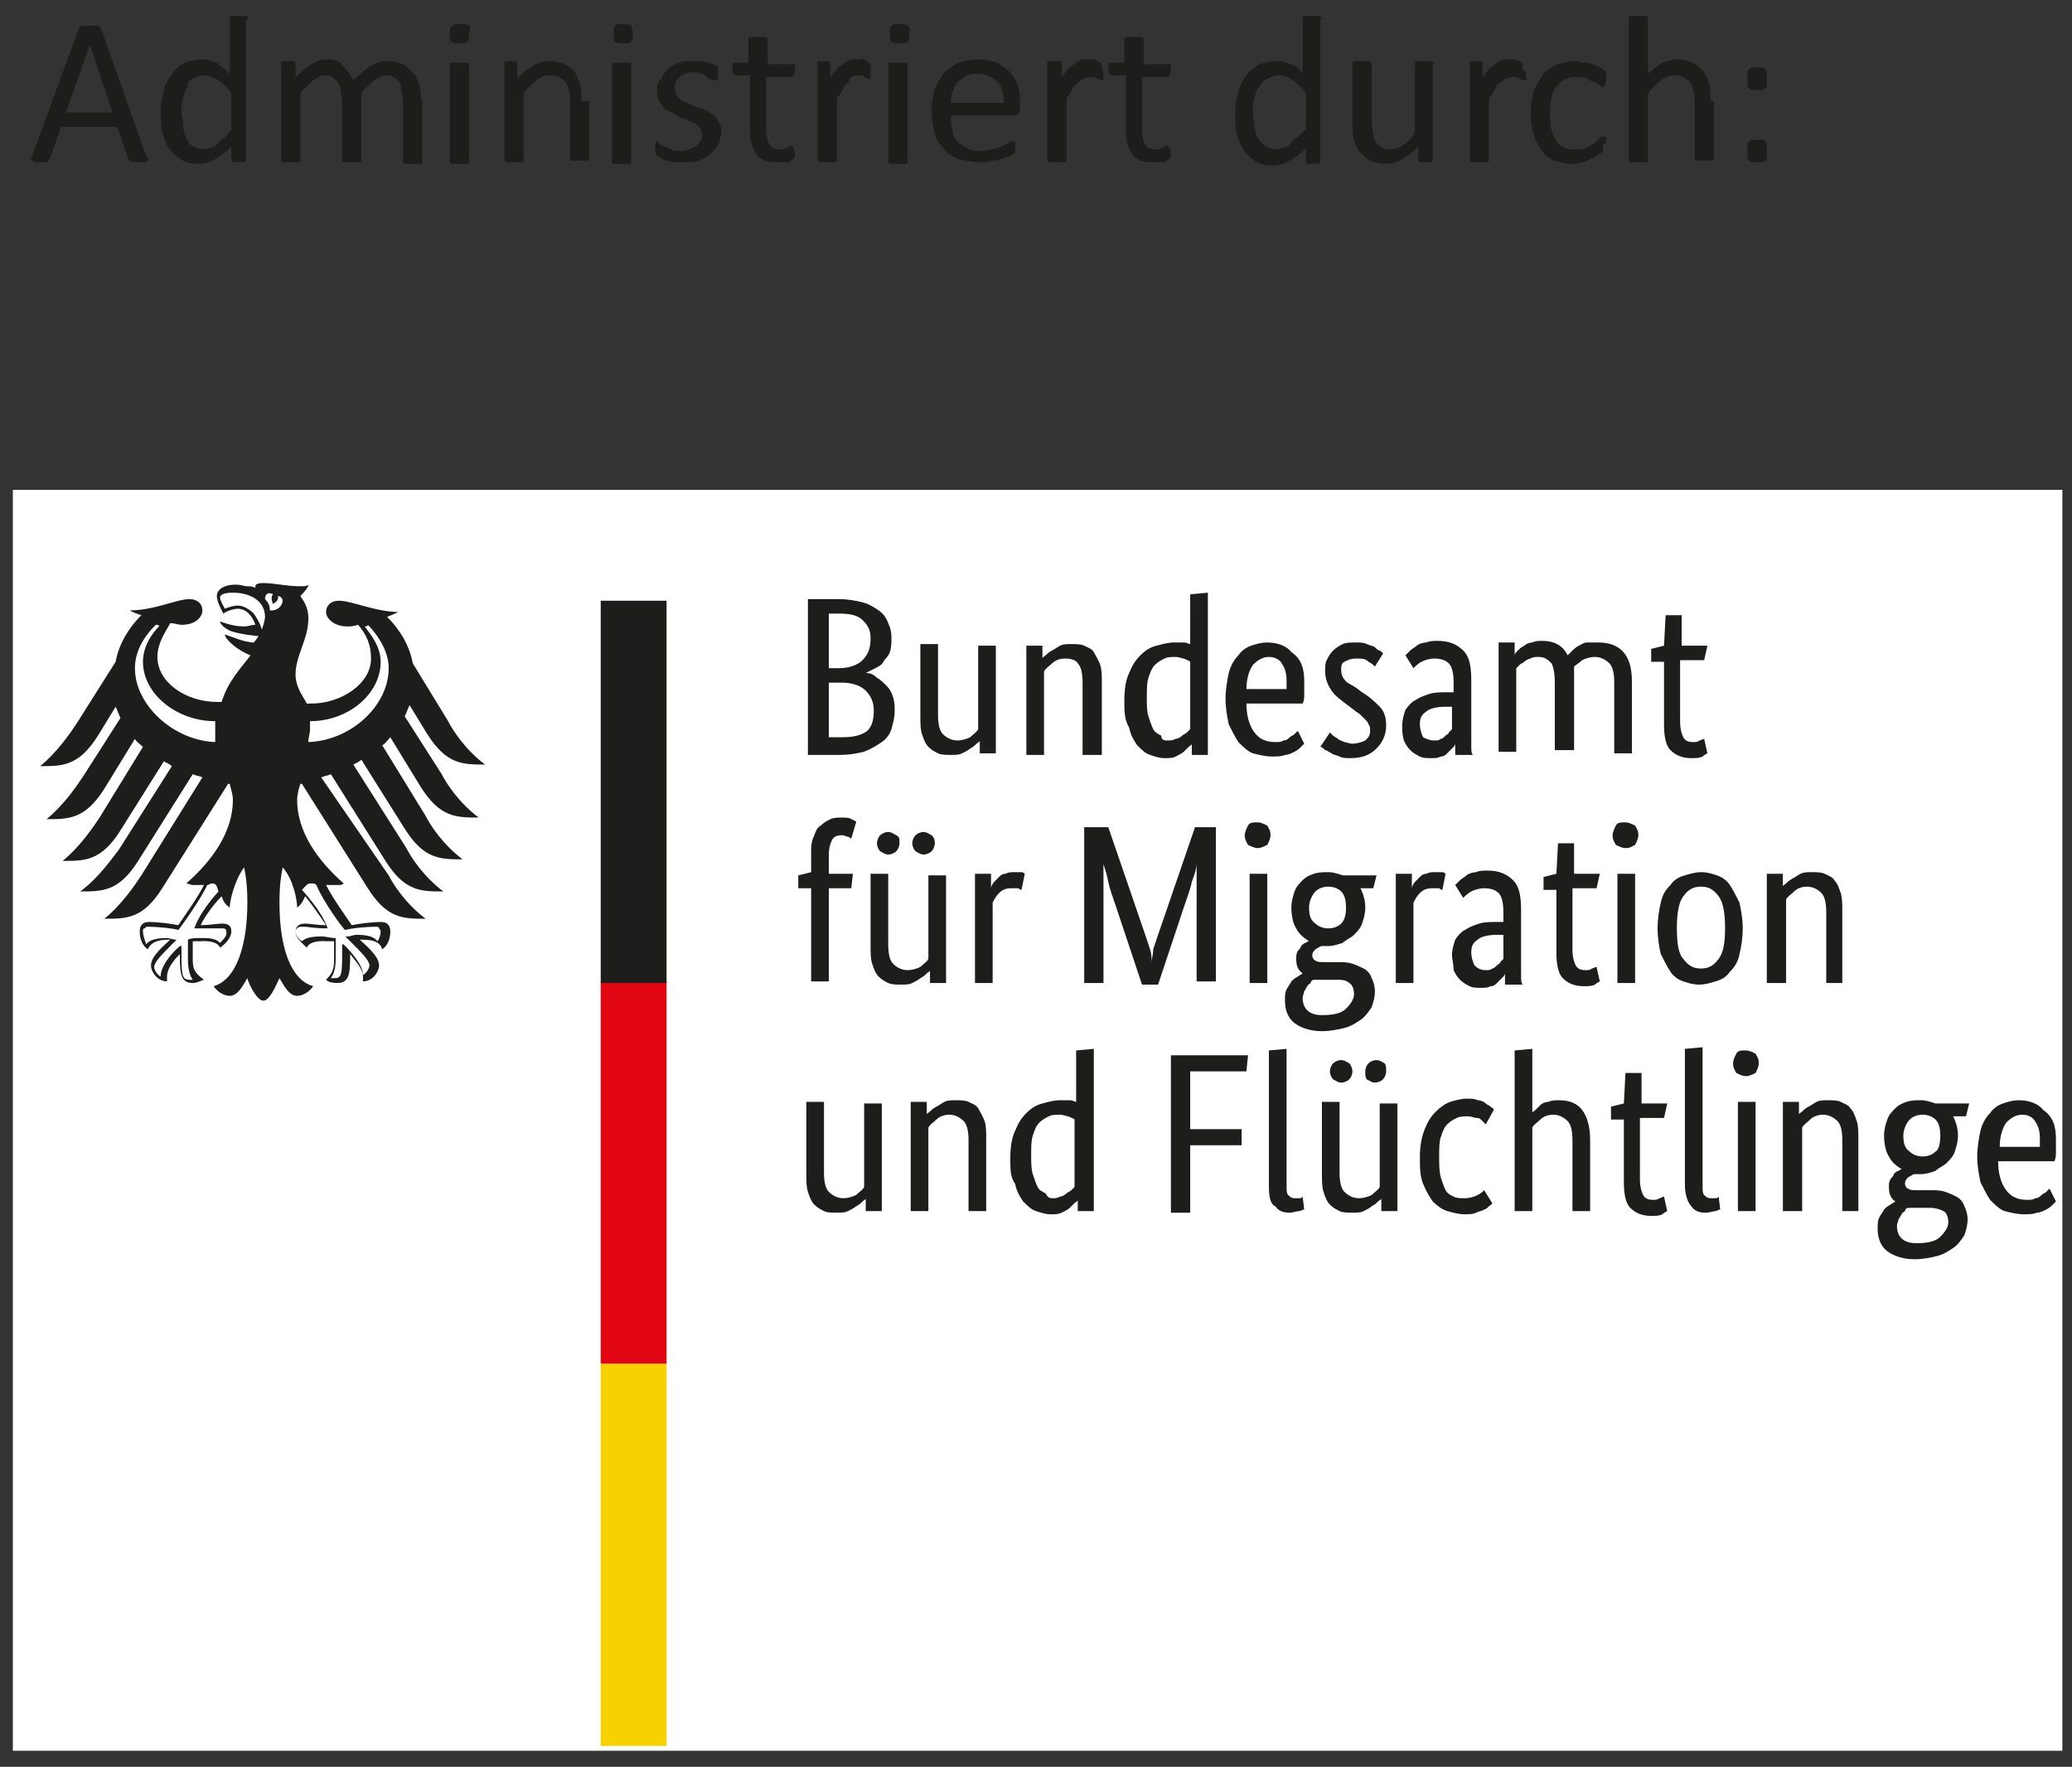
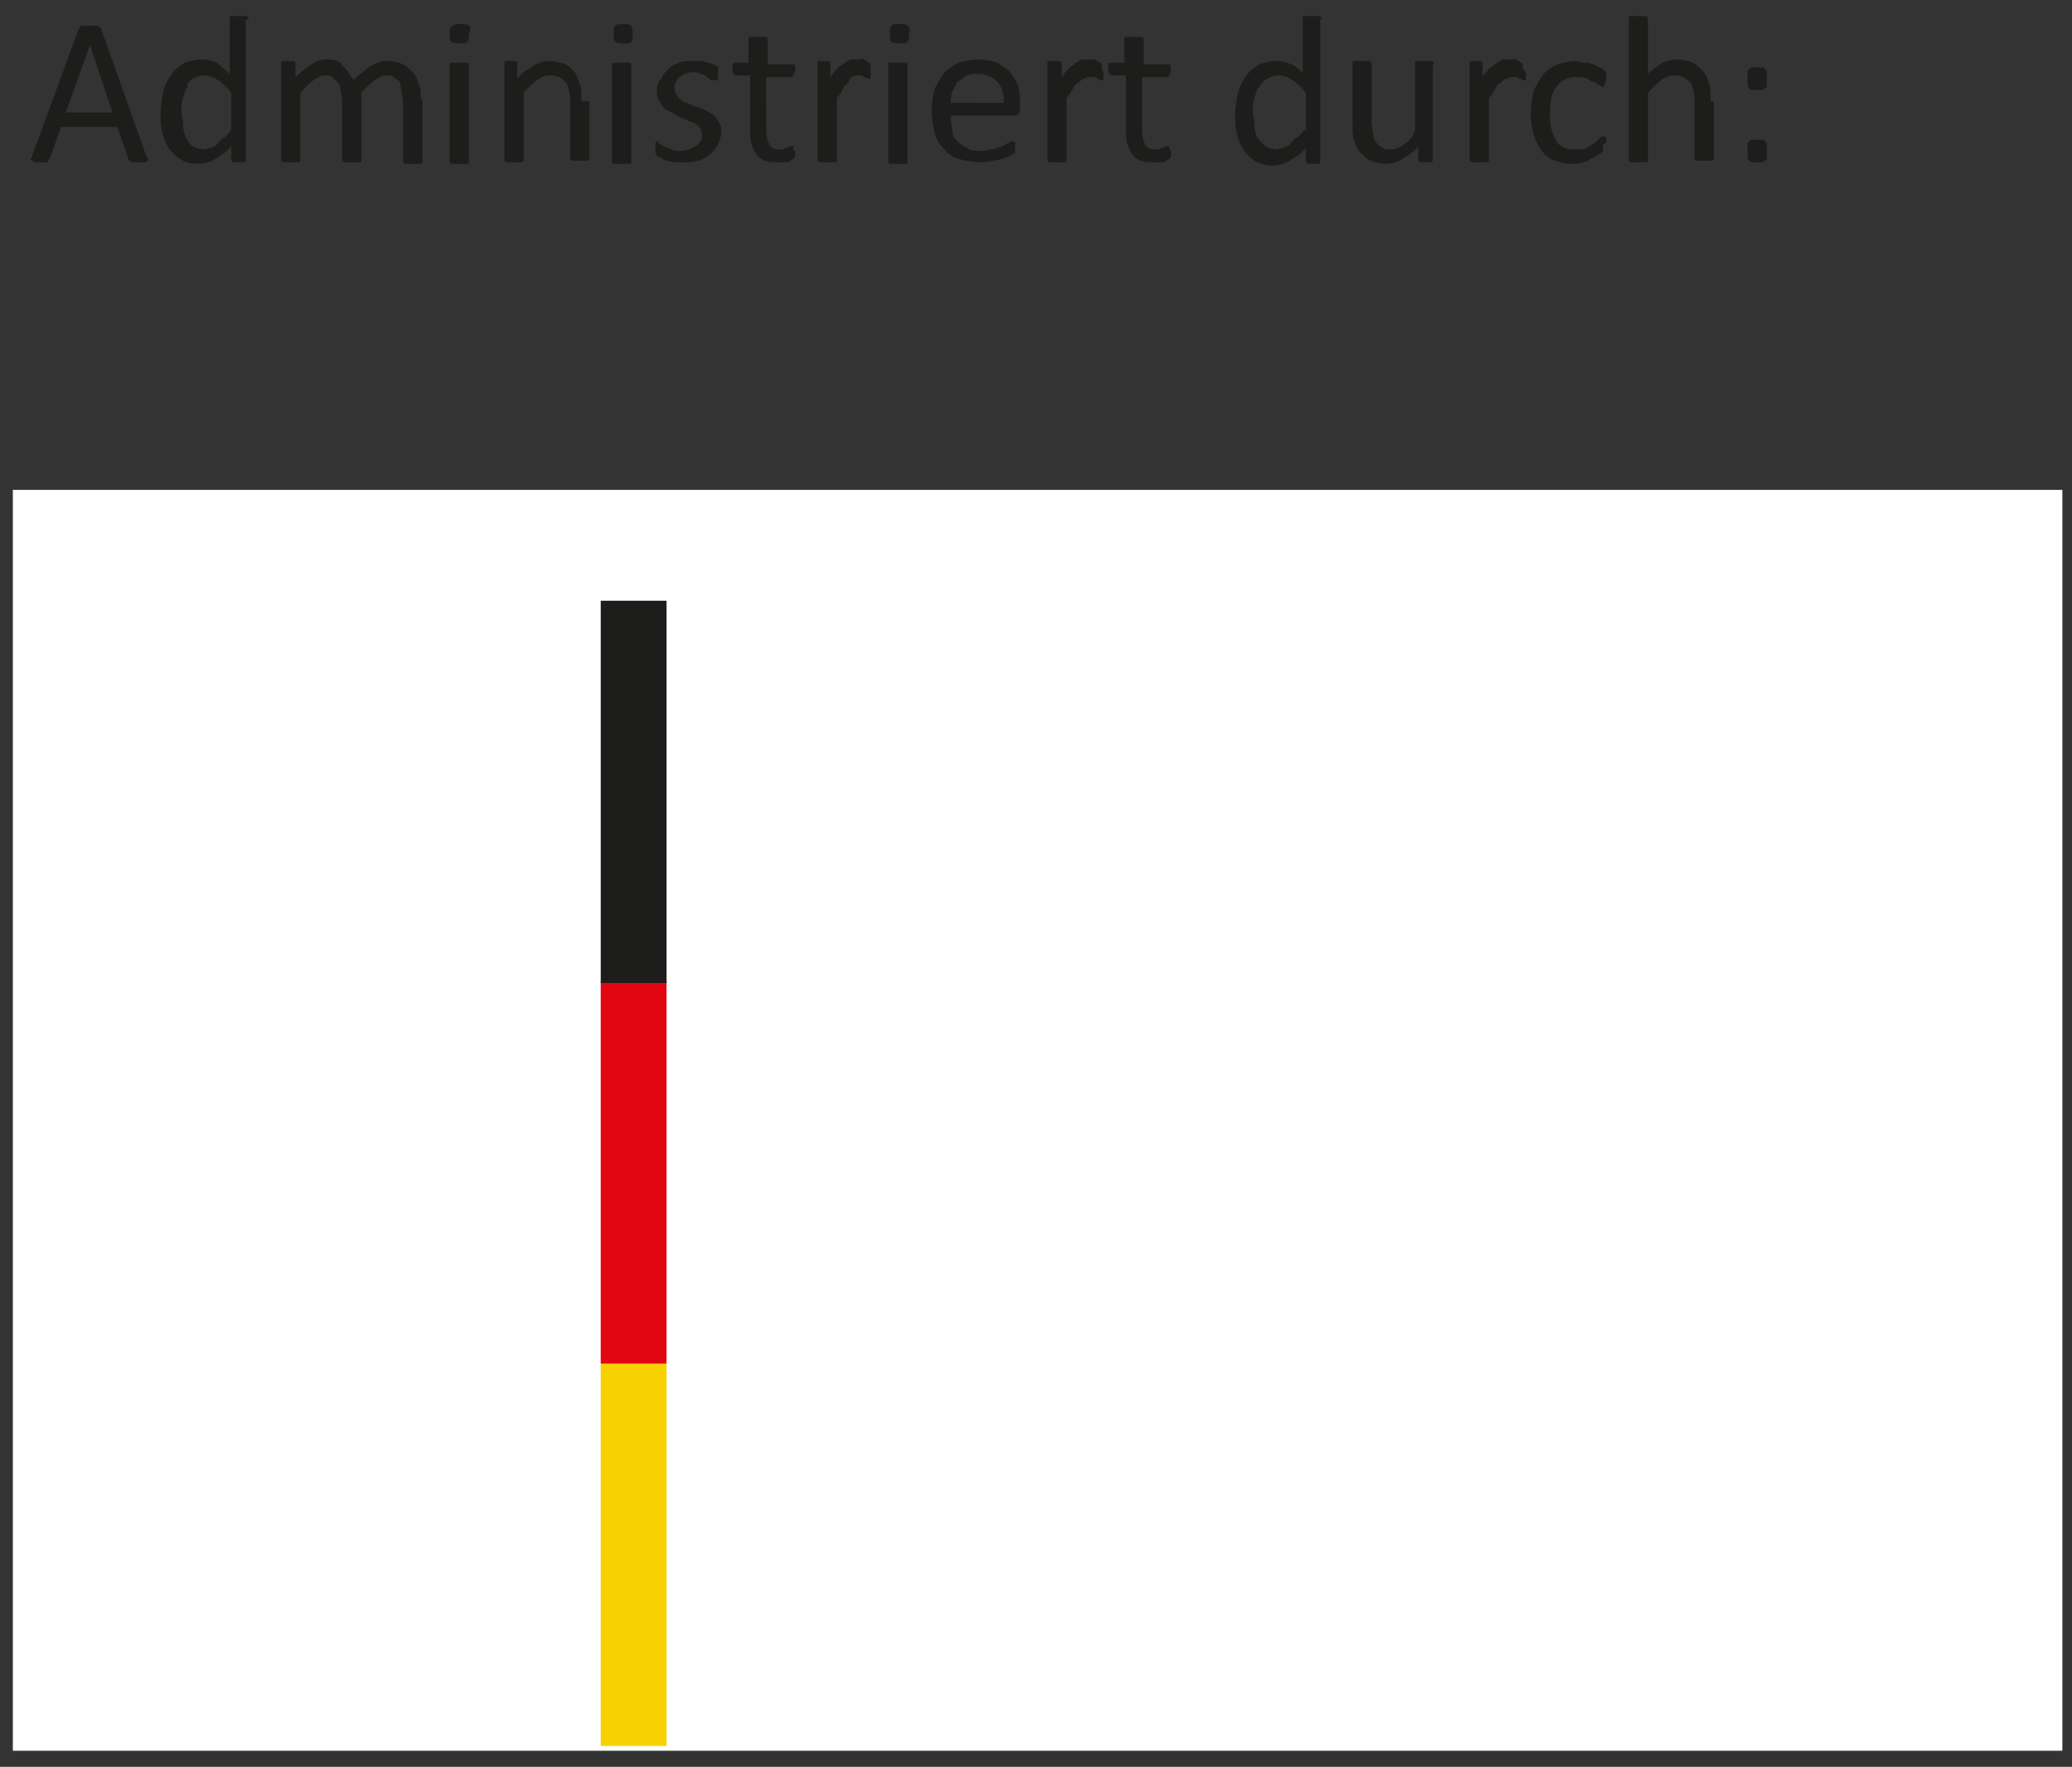
<svg xmlns="http://www.w3.org/2000/svg" xmlns:xlink="http://www.w3.org/1999/xlink" version="1.1" id="Ebene_1" x="0px" y="0px" viewBox="0 0 129 110" style="enable-background:new 0 0 129 110;" xml:space="preserve">
  <rect x="0" y="0" width="129" height="110" fill="#333333" stroke="none" />
  <style type="text/css">
	.st0{clip-path:url(#SVGID_00000009586849146820955790000006988481920642620570_);fill:#FFFFFF;}
	.st1{fill:#1D1D1B;}
	.st2{fill:#F8D200;}
	.st3{fill:#E20613;}
</style>
  <g>
    <g>
      <defs>
        <rect id="SVGID_1_" x="0.8" y="30.5" width="127.6" height="78.5" />
      </defs>
      <clipPath id="SVGID_00000031191485569883276750000012656091513013593249_">
        <use xlink:href="#SVGID_1_" style="overflow:visible;" />
      </clipPath>
      <polygon style="clip-path:url(#SVGID_00000031191485569883276750000012656091513013593249_);fill:#FFFFFF;" points="155.5,134.8     -24.9,134.8 -24.9,-24.9 128.4,-24.9 128.4,134.8   " />
    </g>
-     <path class="st1" d="M125.9,69.4c-0.4,0-0.7,0.2-1,0.5c-0.2,0.3-0.4,0.8-0.4,1.5h2.5c0,0,0-0.1,0-0.2c0-0.1,0-0.2,0-0.3   c0-0.5-0.1-0.8-0.3-1.1C126.5,69.5,126.2,69.4,125.9,69.4L125.9,69.4z M128,70.9c0,0.3,0,0.5,0,0.8c0,0.2,0,0.4-0.1,0.6h-3.5   c0,0.8,0.2,1.4,0.5,1.8c0.3,0.4,0.7,0.6,1.3,0.6c0.2,0,0.4,0,0.5-0.1c0.2,0,0.3-0.1,0.4-0.2c0.1-0.1,0.2-0.1,0.3-0.2   c0.1-0.1,0.1-0.1,0.2-0.2l0.4,0.8c0,0-0.1,0.1-0.2,0.2c-0.1,0.1-0.2,0.2-0.4,0.3c-0.2,0.1-0.4,0.2-0.6,0.2   c-0.2,0.1-0.5,0.1-0.8,0.1c-0.4,0-0.8-0.1-1.2-0.2c-0.3-0.1-0.6-0.4-0.9-0.7c-0.2-0.3-0.4-0.7-0.6-1.1c-0.1-0.5-0.2-1-0.2-1.6   c0-0.6,0.1-1.1,0.2-1.6c0.1-0.4,0.3-0.8,0.6-1.1c0.2-0.3,0.5-0.5,0.8-0.6c0.3-0.1,0.6-0.2,1-0.2c0.6,0,1.2,0.2,1.5,0.6   C127.8,69.5,128,70.1,128,70.9L128,70.9z M120.8,70.7c0-0.5-0.1-0.8-0.3-1c-0.2-0.2-0.5-0.3-0.8-0.3c-0.3,0-0.6,0.1-0.8,0.3   c-0.2,0.2-0.4,0.6-0.4,1c0,0.5,0.1,0.8,0.4,1c0.2,0.2,0.5,0.3,0.8,0.3c0.3,0,0.6-0.1,0.8-0.3C120.7,71.6,120.8,71.2,120.8,70.7   L120.8,70.7z M119.3,75.2c-0.2,0-0.4,0-0.5,0c-0.1,0-0.2,0.1-0.2,0.2c-0.1,0.1-0.2,0.1-0.2,0.2c-0.1,0.1-0.1,0.2-0.2,0.3   c0,0.1-0.1,0.3-0.1,0.4c0,0.7,0.4,1.1,1.2,1.1c0.7,0,1.2-0.1,1.5-0.4c0.3-0.3,0.5-0.6,0.5-0.9c0-0.3-0.1-0.6-0.3-0.7   c-0.2-0.1-0.5-0.2-0.8-0.2H119.3L119.3,75.2z M122.4,69.5h-0.8c0.2,0.4,0.3,0.8,0.3,1.2c0,0.4-0.1,0.7-0.2,1   c-0.1,0.3-0.3,0.5-0.5,0.7c-0.2,0.2-0.5,0.3-0.7,0.5c-0.3,0.1-0.6,0.2-0.9,0.2c-0.1,0-0.1,0-0.2,0c-0.1,0-0.1,0-0.2,0   c-0.1,0-0.2,0.1-0.4,0.2c-0.1,0.1-0.2,0.2-0.2,0.4c0,0.1,0.1,0.3,0.2,0.3c0.1,0.1,0.3,0.1,0.5,0.1h0.9c0.3,0,0.6,0,0.9,0.1   c0.3,0.1,0.5,0.2,0.7,0.3c0.2,0.1,0.4,0.3,0.5,0.6c0.1,0.2,0.2,0.5,0.2,0.8c0,0.4-0.1,0.7-0.2,1c-0.2,0.3-0.4,0.6-0.7,0.8   c-0.3,0.2-0.6,0.4-1,0.5c-0.4,0.1-0.9,0.2-1.4,0.2c-0.7,0-1.3-0.2-1.7-0.5c-0.4-0.3-0.6-0.8-0.6-1.4c0-0.3,0-0.5,0.1-0.7   c0.1-0.2,0.2-0.3,0.3-0.5c0.1-0.1,0.2-0.2,0.4-0.3c0.1-0.1,0.2-0.1,0.3-0.2v0c-0.3-0.2-0.4-0.5-0.4-0.9c0-0.2,0-0.3,0.1-0.5   c0.1-0.1,0.2-0.2,0.2-0.3c0.1-0.1,0.2-0.2,0.3-0.2c0.1-0.1,0.2-0.1,0.2-0.1v0c-0.3-0.2-0.6-0.4-0.8-0.8c-0.2-0.3-0.3-0.8-0.3-1.3   c0-0.4,0.1-0.7,0.2-1c0.1-0.3,0.3-0.5,0.5-0.7c0.2-0.2,0.4-0.3,0.7-0.4c0.3-0.1,0.6-0.1,0.9-0.1c0.3,0,0.6,0.1,0.9,0.2h2.1   L122.4,69.5L122.4,69.5z M114.7,75.4v-4.4c0-0.6-0.1-1-0.3-1.2c-0.2-0.2-0.5-0.4-0.9-0.4c-0.3,0-0.6,0.1-0.8,0.3   c-0.2,0.2-0.4,0.3-0.5,0.5v5.2H111v-6.8h1v0.8h0c0-0.1,0.1-0.1,0.2-0.2c0.1-0.1,0.2-0.2,0.4-0.3c0.2-0.1,0.3-0.2,0.5-0.3   c0.2-0.1,0.4-0.1,0.7-0.1c0.3,0,0.6,0,0.8,0.1c0.2,0.1,0.5,0.2,0.6,0.4c0.2,0.2,0.3,0.5,0.4,0.8c0.1,0.3,0.1,0.7,0.1,1.2v4.4H114.7   L114.7,75.4z M108.7,67c-0.2,0-0.4-0.1-0.6-0.2c-0.1-0.2-0.2-0.3-0.2-0.6c0-0.2,0.1-0.4,0.2-0.6c0.1-0.2,0.3-0.2,0.6-0.2   c0.2,0,0.4,0.1,0.6,0.2c0.1,0.2,0.2,0.3,0.2,0.6c0,0.2-0.1,0.4-0.2,0.6C109.1,66.9,108.9,67,108.7,67L108.7,67z M109.3,75.4h-1.1   v-6.8h1.1V75.4L109.3,75.4z M106,73.8c0,0.3,0,0.5,0.1,0.6c0.1,0.1,0.2,0.2,0.4,0.2c0.1,0,0.2,0,0.3,0c0.1,0,0.1,0,0.2-0.1l0.1,0.8   c-0.1,0-0.2,0.1-0.3,0.1c-0.1,0-0.4,0.1-0.6,0.1c-0.4,0-0.7-0.1-0.9-0.4c-0.2-0.2-0.4-0.7-0.4-1.3v-8.5l1.1-0.1V73.8L106,73.8z    M103.6,69.6h-1.5v3.8c0,0.5,0.1,0.8,0.2,1c0.1,0.2,0.3,0.3,0.6,0.3c0.2,0,0.3,0,0.4-0.1c0.1,0,0.2-0.1,0.3-0.1l0.2,0.9   c0,0-0.2,0.1-0.3,0.2c-0.2,0.1-0.4,0.1-0.7,0.1c-0.6,0-1-0.2-1.3-0.5c-0.3-0.3-0.4-0.9-0.4-1.6v-3.9h-0.8v-0.8l0.8-0.2l0.1-1.9h1   v1.9h1.6L103.6,69.6L103.6,69.6z M97.9,75.4v-4.4c0-0.6-0.1-1-0.3-1.2c-0.2-0.2-0.5-0.4-0.9-0.4c-0.3,0-0.6,0.1-0.8,0.3   s-0.4,0.3-0.5,0.5v5.2h-1.1v-10l1.1-0.1v4h0c0-0.1,0.1-0.1,0.2-0.2c0.1-0.1,0.2-0.2,0.3-0.3c0.1-0.1,0.3-0.2,0.5-0.2   c0.2-0.1,0.4-0.1,0.7-0.1c0.6,0,1.1,0.2,1.4,0.6c0.3,0.4,0.5,1,0.5,1.9v4.4H97.9L97.9,75.4z M92.5,70c0,0-0.1-0.1-0.1-0.1   c-0.1-0.1-0.1-0.1-0.2-0.2c-0.1-0.1-0.2-0.1-0.3-0.1c-0.1,0-0.3-0.1-0.5-0.1c-0.2,0-0.5,0-0.7,0.1c-0.2,0.1-0.4,0.2-0.6,0.4   s-0.3,0.5-0.4,0.8c-0.1,0.3-0.1,0.7-0.1,1.2c0,0.5,0,0.9,0.1,1.3c0.1,0.3,0.2,0.6,0.3,0.8c0.1,0.2,0.3,0.3,0.5,0.4   c0.2,0.1,0.4,0.1,0.7,0.1c0.3,0,0.6-0.1,0.8-0.2c0.2-0.1,0.3-0.2,0.4-0.3l0.5,0.8c0,0.1-0.1,0.1-0.2,0.2c-0.1,0.1-0.2,0.2-0.3,0.2   c-0.1,0.1-0.3,0.1-0.5,0.2c-0.2,0.1-0.4,0.1-0.7,0.1c-0.4,0-0.7-0.1-1.1-0.2c-0.3-0.1-0.6-0.3-0.9-0.6c-0.2-0.3-0.4-0.6-0.6-1.1   s-0.2-1-0.2-1.7c0-0.6,0.1-1.2,0.3-1.7c0.2-0.5,0.4-0.8,0.7-1.1c0.3-0.3,0.6-0.5,0.9-0.6c0.3-0.1,0.7-0.2,1-0.2   c0.3,0,0.5,0,0.7,0.1c0.2,0,0.4,0.1,0.5,0.2c0.1,0.1,0.2,0.1,0.3,0.2c0.1,0.1,0.2,0.1,0.2,0.2L92.5,70L92.5,70z M86.3,66.7   c0,0.2-0.1,0.4-0.2,0.5c-0.1,0.1-0.3,0.2-0.5,0.2c-0.2,0-0.3-0.1-0.5-0.2C85,67.1,85,66.9,85,66.7c0-0.2,0.1-0.4,0.2-0.5   c0.1-0.1,0.3-0.2,0.5-0.2c0.2,0,0.3,0.1,0.5,0.2C86.3,66.3,86.3,66.5,86.3,66.7L86.3,66.7z M84.2,66.7c0,0.2-0.1,0.4-0.2,0.5   c-0.1,0.1-0.3,0.2-0.5,0.2c-0.2,0-0.3-0.1-0.5-0.2c-0.1-0.1-0.2-0.3-0.2-0.5c0-0.2,0.1-0.4,0.2-0.5c0.1-0.1,0.3-0.2,0.5-0.2   c0.2,0,0.3,0.1,0.5,0.2C84.1,66.3,84.2,66.5,84.2,66.7L84.2,66.7z M87,75.4h-1v-0.8h0c0,0.1-0.1,0.1-0.2,0.2   c-0.1,0.1-0.2,0.2-0.4,0.3c-0.1,0.1-0.3,0.2-0.5,0.3c-0.2,0.1-0.4,0.1-0.7,0.1c-0.3,0-0.6,0-0.8-0.1c-0.2-0.1-0.4-0.2-0.6-0.4   s-0.3-0.5-0.4-0.8c-0.1-0.3-0.1-0.7-0.1-1.2v-4.4h1.1V73c0,0.6,0.1,1,0.3,1.2c0.2,0.2,0.5,0.4,0.9,0.4c0.3,0,0.6-0.1,0.8-0.2   c0.2-0.2,0.4-0.3,0.5-0.5v-5.2H87V75.4L87,75.4z M80.1,73.8c0,0.3,0,0.5,0.1,0.6c0.1,0.1,0.2,0.2,0.4,0.2c0.1,0,0.2,0,0.3,0   c0.1,0,0.1,0,0.2-0.1l0.1,0.8c-0.1,0-0.2,0.1-0.3,0.1c-0.2,0-0.4,0.1-0.6,0.1c-0.4,0-0.7-0.1-0.9-0.4C79.1,75,79,74.5,79,73.9v-8.5   l1.1-0.1V73.8L80.1,73.8z M72.9,75.4v-9.7h4.8l-0.1,1h-3.5v3.6h3.2v1h-3.2v4.2H72.9L72.9,75.4z M65.5,74.6c0.2,0,0.3,0,0.5-0.1   c0.1,0,0.3-0.1,0.4-0.2c0.1-0.1,0.2-0.1,0.3-0.2c0.1-0.1,0.1-0.1,0.2-0.2v-4.2c-0.1-0.1-0.2-0.1-0.4-0.2c-0.1,0-0.3-0.1-0.5-0.1   c-0.3,0-0.5,0-0.7,0.1c-0.2,0.1-0.4,0.2-0.6,0.4c-0.2,0.2-0.3,0.5-0.4,0.8c-0.1,0.3-0.1,0.7-0.1,1.2c0,0.5,0,0.9,0.1,1.2   c0.1,0.3,0.2,0.6,0.3,0.8c0.1,0.2,0.3,0.3,0.5,0.4C65.2,74.5,65.3,74.6,65.5,74.6L65.5,74.6z M62.9,72.1c0-0.7,0.1-1.3,0.3-1.7   c0.2-0.5,0.4-0.8,0.7-1.1c0.3-0.3,0.6-0.5,1-0.6c0.4-0.1,0.7-0.2,1.1-0.2c0.2,0,0.4,0,0.6,0c0.2,0,0.3,0.1,0.4,0.1v-3.2l1.1-0.1   v10.1h-1v-0.7h0c0,0.1-0.1,0.1-0.2,0.2c-0.1,0.1-0.2,0.2-0.3,0.3c-0.1,0.1-0.3,0.2-0.5,0.3c-0.2,0.1-0.4,0.1-0.7,0.1   c-0.3,0-0.6-0.1-0.9-0.2c-0.3-0.1-0.5-0.3-0.8-0.6c-0.2-0.3-0.4-0.6-0.5-1.1C62.9,73.3,62.9,72.8,62.9,72.1L62.9,72.1z M60.3,75.4   v-4.4c0-0.6-0.1-1-0.3-1.2c-0.2-0.2-0.5-0.4-0.9-0.4c-0.3,0-0.6,0.1-0.8,0.3c-0.2,0.2-0.4,0.3-0.5,0.5v5.2h-1.1v-6.8h1v0.8h0   c0-0.1,0.1-0.1,0.2-0.2c0.1-0.1,0.2-0.2,0.4-0.3c0.2-0.1,0.3-0.2,0.5-0.3c0.2-0.1,0.4-0.1,0.7-0.1c0.3,0,0.6,0,0.8,0.1   c0.2,0.1,0.5,0.2,0.6,0.4s0.3,0.5,0.4,0.8c0.1,0.3,0.1,0.7,0.1,1.2v4.4H60.3L60.3,75.4z M54.9,75.4h-1v-0.8h0   c0,0.1-0.1,0.1-0.2,0.2c-0.1,0.1-0.2,0.2-0.4,0.3c-0.1,0.1-0.3,0.2-0.5,0.3c-0.2,0.1-0.4,0.1-0.7,0.1c-0.3,0-0.6,0-0.8-0.1   c-0.2-0.1-0.4-0.2-0.6-0.4s-0.3-0.5-0.4-0.8c-0.1-0.3-0.1-0.7-0.1-1.2v-4.4h1.1V73c0,0.6,0.1,1,0.3,1.2c0.2,0.2,0.5,0.4,0.9,0.4   c0.3,0,0.6-0.1,0.8-0.2c0.2-0.2,0.4-0.3,0.5-0.5v-5.2h1.1V75.4L54.9,75.4z M113.7,61.2v-4.4c0-0.6-0.1-1-0.3-1.2   c-0.2-0.2-0.5-0.4-0.9-0.4c-0.3,0-0.6,0.1-0.8,0.3c-0.2,0.2-0.4,0.3-0.5,0.5v5.2H110v-6.8h1v0.8h0c0-0.1,0.1-0.1,0.2-0.2   c0.1-0.1,0.2-0.2,0.4-0.3s0.3-0.2,0.5-0.3c0.2-0.1,0.4-0.1,0.7-0.1c0.3,0,0.6,0,0.8,0.1c0.2,0.1,0.5,0.2,0.6,0.4   c0.2,0.2,0.3,0.5,0.4,0.8c0.1,0.3,0.1,0.7,0.1,1.2v4.4H113.7L113.7,61.2z M107.4,57.8c0-0.9-0.1-1.6-0.4-2   c-0.3-0.4-0.6-0.6-1.1-0.6c-0.5,0-0.8,0.2-1.1,0.6c-0.3,0.4-0.4,1.1-0.4,2c0,0.9,0.1,1.6,0.4,1.9c0.3,0.4,0.6,0.6,1.1,0.6   c0.5,0,0.8-0.2,1.1-0.6C107.3,59.3,107.4,58.7,107.4,57.8L107.4,57.8z M103.2,57.8c0-0.6,0.1-1.2,0.2-1.6c0.1-0.5,0.3-0.8,0.6-1.1   c0.2-0.3,0.5-0.5,0.9-0.6c0.3-0.1,0.7-0.2,1-0.2c0.4,0,0.7,0.1,1,0.2c0.3,0.1,0.6,0.3,0.8,0.6c0.2,0.3,0.4,0.7,0.6,1.1   c0.1,0.5,0.2,1,0.2,1.6c0,0.6-0.1,1.2-0.2,1.6c-0.1,0.5-0.3,0.8-0.6,1.1c-0.2,0.3-0.5,0.5-0.9,0.6c-0.3,0.1-0.7,0.2-1,0.2   c-0.4,0-0.7-0.1-1-0.2c-0.3-0.1-0.6-0.3-0.8-0.6c-0.2-0.3-0.4-0.7-0.6-1.1C103.3,59,103.2,58.4,103.2,57.8L103.2,57.8z M101.2,52.8   c-0.2,0-0.4-0.1-0.6-0.2c-0.1-0.2-0.2-0.3-0.2-0.6c0-0.2,0.1-0.4,0.2-0.6c0.1-0.2,0.3-0.2,0.6-0.2c0.2,0,0.4,0.1,0.6,0.2   c0.1,0.2,0.2,0.3,0.2,0.6c0,0.2-0.1,0.4-0.2,0.6C101.6,52.7,101.5,52.8,101.2,52.8L101.2,52.8z M101.8,61.2h-1.1v-6.8h1.1V61.2   L101.8,61.2z M99.4,55.3h-1.5v3.8c0,0.5,0.1,0.8,0.2,1c0.1,0.2,0.3,0.3,0.6,0.3c0.2,0,0.3,0,0.4-0.1c0.1,0,0.2-0.1,0.3-0.1l0.2,0.9   c0,0-0.2,0.1-0.3,0.2c-0.2,0.1-0.4,0.1-0.7,0.1c-0.6,0-1-0.2-1.3-0.5c-0.3-0.3-0.4-0.9-0.4-1.6v-3.9h-0.8v-0.8l0.8-0.2l0.1-1.9h1   v1.9h1.6L99.4,55.3L99.4,55.3z M92.5,60.4c0.2,0,0.3,0,0.4-0.1c0.1,0,0.2-0.1,0.3-0.2c0.1-0.1,0.2-0.1,0.2-0.2   c0.1-0.1,0.1-0.1,0.2-0.2v-1.5l-0.4,0c-0.5,0-1,0.1-1.2,0.3c-0.3,0.2-0.4,0.4-0.4,0.8c0,0.3,0.1,0.6,0.2,0.8   C92,60.3,92.2,60.4,92.5,60.4L92.5,60.4z M90.4,59.5c0-0.4,0.1-0.7,0.2-1c0.2-0.3,0.4-0.5,0.6-0.6c0.3-0.2,0.6-0.3,0.9-0.4   c0.3-0.1,0.7-0.1,1.1-0.1h0.4v-0.6c0-0.6-0.1-1-0.3-1.2c-0.2-0.2-0.5-0.3-0.9-0.3c-0.3,0-0.6,0.1-0.8,0.2c-0.2,0.1-0.4,0.3-0.5,0.4   l-0.5-0.8c0.1-0.1,0.2-0.2,0.3-0.3c0.1-0.1,0.3-0.2,0.4-0.3s0.4-0.2,0.6-0.2c0.2-0.1,0.5-0.1,0.7-0.1c0.7,0,1.2,0.2,1.6,0.6   c0.4,0.4,0.5,1,0.5,1.9v3.1c0,0.3,0,0.6,0,0.9c0,0.3,0,0.5,0.1,0.6h-1.1l0-0.7h0c0,0.1-0.1,0.2-0.2,0.3c-0.1,0.1-0.2,0.2-0.3,0.3   c-0.1,0.1-0.2,0.2-0.4,0.2c-0.2,0.1-0.3,0.1-0.6,0.1c-0.3,0-0.5,0-0.7-0.1c-0.2-0.1-0.4-0.2-0.6-0.4c-0.2-0.2-0.3-0.4-0.4-0.6   C90.5,60,90.4,59.7,90.4,59.5L90.4,59.5z M89.8,55.4c0,0-0.1,0-0.2-0.1c-0.1,0-0.2,0-0.4,0c-0.4,0-0.6,0.1-0.8,0.3   c-0.2,0.2-0.3,0.4-0.4,0.6v5h-1.1v-6.8h1v0.9h0c0-0.1,0.1-0.3,0.2-0.4c0.1-0.1,0.2-0.2,0.3-0.3c0.1-0.1,0.2-0.2,0.4-0.2   c0.2-0.1,0.3-0.1,0.6-0.1c0.2,0,0.3,0,0.4,0c0.1,0,0.2,0.1,0.2,0.1L89.8,55.4L89.8,55.4z M83.8,56.5c0-0.5-0.1-0.8-0.3-1   c-0.2-0.2-0.5-0.3-0.8-0.3c-0.3,0-0.6,0.1-0.8,0.3c-0.2,0.2-0.4,0.6-0.4,1c0,0.5,0.1,0.8,0.4,1c0.2,0.2,0.5,0.3,0.8,0.3   c0.3,0,0.6-0.1,0.8-0.3C83.7,57.3,83.8,57,83.8,56.5L83.8,56.5z M82.3,61c-0.2,0-0.4,0-0.5,0c-0.1,0-0.2,0.1-0.2,0.2   c-0.1,0.1-0.2,0.1-0.2,0.2c-0.1,0.1-0.1,0.2-0.2,0.3c0,0.1-0.1,0.3-0.1,0.4c0,0.7,0.4,1.1,1.2,1.1c0.7,0,1.2-0.1,1.5-0.4   c0.3-0.3,0.5-0.6,0.5-0.9c0-0.3-0.1-0.6-0.3-0.7C83.8,61,83.5,61,83.2,61H82.3L82.3,61z M85.5,55.3h-0.8c0.2,0.4,0.3,0.8,0.3,1.2   c0,0.4-0.1,0.7-0.2,1c-0.1,0.3-0.3,0.5-0.5,0.7s-0.5,0.3-0.7,0.5c-0.3,0.1-0.6,0.2-0.9,0.2c-0.1,0-0.1,0-0.2,0c-0.1,0-0.1,0-0.2,0   c-0.1,0-0.2,0.1-0.4,0.2c-0.1,0.1-0.2,0.2-0.2,0.4c0,0.1,0.1,0.3,0.2,0.3c0.1,0.1,0.3,0.1,0.5,0.1h0.9c0.3,0,0.6,0,0.9,0.1   c0.3,0.1,0.5,0.2,0.7,0.3c0.2,0.1,0.4,0.3,0.5,0.6c0.1,0.2,0.2,0.5,0.2,0.8c0,0.4-0.1,0.7-0.2,1c-0.2,0.3-0.4,0.6-0.7,0.8   c-0.3,0.2-0.6,0.4-1,0.5c-0.4,0.1-0.9,0.2-1.4,0.2c-0.7,0-1.3-0.2-1.7-0.5c-0.4-0.3-0.6-0.8-0.6-1.4c0-0.3,0-0.5,0.1-0.7   c0.1-0.2,0.2-0.3,0.3-0.5c0.1-0.1,0.2-0.2,0.4-0.3c0.1-0.1,0.2-0.1,0.3-0.2v0c-0.3-0.2-0.4-0.5-0.4-0.9c0-0.2,0-0.3,0.1-0.5   c0.1-0.1,0.2-0.2,0.2-0.3c0.1-0.1,0.2-0.2,0.3-0.2c0.1-0.1,0.2-0.1,0.2-0.1v0c-0.3-0.2-0.6-0.4-0.8-0.8c-0.2-0.3-0.3-0.8-0.3-1.3   c0-0.4,0.1-0.7,0.2-1c0.1-0.3,0.3-0.5,0.5-0.7c0.2-0.2,0.4-0.3,0.7-0.4c0.3-0.1,0.6-0.1,0.9-0.1c0.3,0,0.6,0.1,0.9,0.2h2.1   L85.5,55.3L85.5,55.3z M78.3,52.8c-0.2,0-0.4-0.1-0.6-0.2c-0.1-0.2-0.2-0.3-0.2-0.6c0-0.2,0.1-0.4,0.2-0.6c0.1-0.2,0.3-0.2,0.6-0.2   c0.2,0,0.4,0.1,0.6,0.2c0.1,0.2,0.2,0.3,0.2,0.6c0,0.2-0.1,0.4-0.2,0.6C78.7,52.7,78.5,52.8,78.3,52.8L78.3,52.8z M78.9,61.2h-1.1   v-6.8h1.1V61.2L78.9,61.2z M75.7,51.4v9.7h-1.2v-4.6c0-0.3,0-0.6,0-0.9s0-0.5,0-0.8c0-0.2,0-0.5,0-0.6c0-0.2,0-0.3,0-0.4h0   c0,0.2-0.1,0.6-0.3,1.1c-0.1,0.5-0.3,1-0.5,1.6l-1.6,4.8h-1l-1.6-4.8c-0.2-0.6-0.4-1.1-0.5-1.6c-0.1-0.5-0.2-0.8-0.3-1.1h0   c0,0.1,0,0.3,0,0.5c0,0.2,0,0.4,0,0.6c0,0.2,0,0.5,0,0.8s0,0.6,0,0.9v4.6h-1.2v-9.7H69l2.3,6.7c0.1,0.3,0.2,0.6,0.3,0.9   c0.1,0.3,0.1,0.6,0.1,0.8h0c0-0.2,0.1-0.5,0.1-0.8c0.1-0.3,0.2-0.6,0.3-0.9l2.3-6.7H75.7L75.7,51.4z M63.6,55.4c0,0-0.1,0-0.2-0.1   c-0.1,0-0.2,0-0.4,0c-0.4,0-0.6,0.1-0.8,0.3c-0.2,0.2-0.3,0.4-0.4,0.6v5h-1.1v-6.8h1v0.9h0c0-0.1,0.1-0.3,0.2-0.4   c0.1-0.1,0.2-0.2,0.3-0.3c0.1-0.1,0.2-0.2,0.4-0.2c0.2-0.1,0.3-0.1,0.6-0.1c0.2,0,0.3,0,0.4,0c0.1,0,0.2,0.1,0.2,0.1L63.6,55.4   L63.6,55.4z M58.2,52.5c0,0.2-0.1,0.4-0.2,0.5c-0.1,0.1-0.3,0.2-0.5,0.2c-0.2,0-0.3-0.1-0.5-0.2c-0.1-0.1-0.2-0.3-0.2-0.5   c0-0.2,0.1-0.4,0.2-0.5c0.1-0.1,0.3-0.2,0.5-0.2c0.2,0,0.3,0.1,0.5,0.2C58.1,52.1,58.2,52.2,58.2,52.5L58.2,52.5z M56,52.5   c0,0.2-0.1,0.4-0.2,0.5c-0.1,0.1-0.3,0.2-0.5,0.2c-0.2,0-0.3-0.1-0.5-0.2c-0.1-0.1-0.2-0.3-0.2-0.5c0-0.2,0.1-0.4,0.2-0.5   c0.1-0.1,0.3-0.2,0.5-0.2c0.2,0,0.3,0.1,0.5,0.2C56,52.1,56,52.2,56,52.5L56,52.5z M58.9,61.2h-1v-0.8h0c0,0.1-0.1,0.1-0.2,0.2   c-0.1,0.1-0.2,0.2-0.4,0.3c-0.1,0.1-0.3,0.2-0.5,0.3c-0.2,0.1-0.4,0.1-0.7,0.1c-0.3,0-0.6,0-0.8-0.1c-0.2-0.1-0.4-0.2-0.6-0.4   s-0.3-0.5-0.4-0.8c-0.1-0.3-0.1-0.7-0.1-1.2v-4.4h1.1v4.4c0,0.6,0.1,1,0.3,1.2c0.2,0.2,0.5,0.4,0.9,0.4c0.3,0,0.6-0.1,0.8-0.2   c0.2-0.2,0.4-0.3,0.5-0.5v-5.2h1.1V61.2L58.9,61.2z M53,55.3h-1.4v5.8h-1.1v-5.8h-0.8v-0.8l0.8-0.2v-1.4c0-0.4,0.1-0.7,0.2-0.9   c0.1-0.3,0.2-0.5,0.4-0.6c0.2-0.2,0.4-0.3,0.6-0.4c0.2-0.1,0.5-0.1,0.7-0.1c0.2,0,0.5,0,0.6,0.1c0.2,0.1,0.3,0.1,0.3,0.2L53,52.2   c-0.1,0-0.1-0.1-0.2-0.1c-0.1,0-0.2-0.1-0.4-0.1c-0.3,0-0.5,0.1-0.6,0.3c-0.1,0.2-0.2,0.5-0.2,0.9v1.2h1.5L53,55.3L53,55.3z    M106.1,41.1h-1.5v3.8c0,0.5,0.1,0.8,0.2,1c0.1,0.2,0.3,0.3,0.6,0.3c0.2,0,0.3,0,0.4-0.1c0.1,0,0.2-0.1,0.3-0.1l0.2,0.9   c0,0-0.2,0.1-0.3,0.2c-0.2,0.1-0.4,0.1-0.7,0.1c-0.6,0-1-0.2-1.3-0.5c-0.3-0.3-0.4-0.9-0.4-1.6v-3.9h-0.8v-0.8l0.8-0.2l0.1-1.9h1   v1.9h1.6L106.1,41.1L106.1,41.1z M96.8,46.9v-4.4c0-0.6-0.1-1-0.2-1.2c-0.2-0.2-0.4-0.4-0.8-0.4c-0.2,0-0.4,0-0.5,0.1   c-0.1,0-0.3,0.1-0.4,0.2c-0.1,0.1-0.2,0.1-0.3,0.2c-0.1,0.1-0.2,0.2-0.2,0.2v5.2h-1.1v-6.8h1v0.8h0c0-0.1,0.1-0.2,0.2-0.3   c0.1-0.1,0.2-0.2,0.4-0.3c0.1-0.1,0.3-0.2,0.5-0.2c0.2-0.1,0.4-0.1,0.6-0.1c0.8,0,1.3,0.3,1.6,0.9c0.1-0.1,0.2-0.2,0.3-0.3   c0.1-0.1,0.2-0.2,0.4-0.3c0.2-0.1,0.3-0.2,0.5-0.2C99,40,99.3,40,99.5,40c1.4,0,2.1,0.8,2.1,2.4v4.5h-1.1v-4.4c0-0.6-0.1-1-0.3-1.2   c-0.2-0.2-0.5-0.4-0.9-0.4c-0.3,0-0.6,0.1-0.8,0.2c-0.2,0.2-0.4,0.3-0.5,0.4c0,0.1,0,0.2,0,0.3c0,0.1,0,0.2,0,0.4v4.5H96.8   L96.8,46.9z M89.3,46.1c0.2,0,0.3,0,0.4-0.1c0.1,0,0.2-0.1,0.3-0.2c0.1-0.1,0.2-0.1,0.2-0.2c0.1-0.1,0.1-0.1,0.2-0.2V44l-0.4,0   c-0.5,0-1,0.1-1.2,0.3c-0.3,0.2-0.4,0.4-0.4,0.8c0,0.3,0.1,0.6,0.2,0.8C88.8,46,89,46.1,89.3,46.1L89.3,46.1z M87.3,45.2   c0-0.4,0.1-0.7,0.2-1c0.2-0.3,0.4-0.5,0.6-0.6c0.3-0.2,0.6-0.3,0.9-0.4c0.3-0.1,0.7-0.1,1.1-0.1h0.4v-0.6c0-0.6-0.1-1-0.3-1.2   c-0.2-0.2-0.5-0.3-0.9-0.3c-0.3,0-0.6,0.1-0.8,0.2c-0.2,0.1-0.4,0.3-0.5,0.4l-0.5-0.8c0.1-0.1,0.2-0.2,0.3-0.3   c0.1-0.1,0.3-0.2,0.4-0.3s0.4-0.2,0.6-0.2c0.2-0.1,0.5-0.1,0.7-0.1c0.7,0,1.2,0.2,1.6,0.6c0.4,0.4,0.5,1,0.5,1.9v3.1   c0,0.3,0,0.6,0,0.9c0,0.3,0,0.5,0.1,0.6h-1.1l0-0.7h0c0,0.1-0.1,0.2-0.2,0.3c-0.1,0.1-0.2,0.2-0.3,0.3c-0.1,0.1-0.2,0.2-0.4,0.2   c-0.2,0.1-0.3,0.1-0.6,0.1c-0.3,0-0.5,0-0.7-0.1c-0.2-0.1-0.4-0.2-0.6-0.4c-0.2-0.2-0.3-0.4-0.4-0.6C87.3,45.7,87.3,45.5,87.3,45.2   L87.3,45.2z M85.6,41.5c-0.1-0.1-0.2-0.2-0.4-0.3C85,41,84.8,41,84.4,41c-0.3,0-0.5,0.1-0.7,0.2c-0.2,0.1-0.2,0.3-0.2,0.5   c0,0.3,0.1,0.5,0.2,0.6c0.1,0.2,0.4,0.3,0.7,0.5l0.4,0.3c0.5,0.3,0.8,0.6,1.1,0.9c0.3,0.3,0.4,0.7,0.4,1.2c0,0.5-0.2,1-0.6,1.4   c-0.4,0.4-0.9,0.6-1.6,0.6c-0.3,0-0.5,0-0.7-0.1s-0.4-0.1-0.5-0.2c-0.2-0.1-0.3-0.2-0.4-0.2c-0.1-0.1-0.2-0.2-0.3-0.2l0.6-0.9   c0.1,0.1,0.1,0.1,0.2,0.2c0.1,0.1,0.2,0.1,0.3,0.2c0.1,0.1,0.2,0.1,0.4,0.2c0.1,0,0.3,0.1,0.5,0.1c0.3,0,0.6-0.1,0.8-0.2   c0.2-0.2,0.3-0.3,0.3-0.6c0-0.2,0-0.3-0.1-0.4c0-0.1-0.1-0.2-0.2-0.3c-0.1-0.1-0.2-0.2-0.3-0.3c-0.1-0.1-0.3-0.2-0.4-0.3l-0.4-0.3   c-0.4-0.3-0.8-0.6-1-0.9c-0.2-0.3-0.4-0.7-0.4-1.2c0-0.3,0-0.5,0.1-0.7c0.1-0.2,0.2-0.4,0.4-0.6c0.2-0.2,0.4-0.3,0.6-0.4   c0.2-0.1,0.5-0.1,0.8-0.1c0.3,0,0.5,0,0.7,0.1c0.2,0.1,0.4,0.1,0.5,0.2c0.1,0.1,0.2,0.2,0.3,0.2c0.1,0.1,0.2,0.1,0.2,0.2L85.6,41.5   L85.6,41.5z M79,40.9c-0.4,0-0.7,0.2-1,0.5c-0.2,0.3-0.4,0.8-0.4,1.5h2.5c0,0,0-0.1,0-0.2c0-0.1,0-0.2,0-0.3c0-0.5-0.1-0.8-0.3-1.1   C79.7,41.1,79.4,40.9,79,40.9L79,40.9z M81.2,42.4c0,0.3,0,0.5,0,0.8c0,0.2,0,0.4-0.1,0.6h-3.5c0,0.8,0.2,1.4,0.5,1.8   c0.3,0.4,0.7,0.6,1.3,0.6c0.2,0,0.4,0,0.5-0.1c0.2,0,0.3-0.1,0.4-0.2c0.1-0.1,0.2-0.1,0.3-0.2c0.1-0.1,0.1-0.1,0.2-0.2l0.4,0.8   c0,0-0.1,0.1-0.2,0.2c-0.1,0.1-0.2,0.2-0.4,0.3c-0.2,0.1-0.4,0.2-0.6,0.2c-0.2,0.1-0.5,0.1-0.8,0.1c-0.4,0-0.8-0.1-1.2-0.2   c-0.3-0.1-0.6-0.4-0.9-0.7c-0.2-0.3-0.4-0.7-0.6-1.1c-0.1-0.5-0.2-1-0.2-1.6c0-0.6,0.1-1.1,0.2-1.6c0.1-0.4,0.3-0.8,0.6-1.1   c0.2-0.3,0.5-0.5,0.8-0.6c0.3-0.1,0.6-0.2,1-0.2c0.6,0,1.2,0.2,1.5,0.6C81,41,81.2,41.6,81.2,42.4L81.2,42.4z M72.7,46.1   c0.2,0,0.3,0,0.5-0.1c0.1,0,0.3-0.1,0.4-0.2c0.1-0.1,0.2-0.1,0.3-0.2c0.1-0.1,0.1-0.1,0.2-0.2v-4.2c-0.1-0.1-0.2-0.1-0.4-0.2   c-0.1,0-0.3-0.1-0.5-0.1c-0.3,0-0.5,0-0.7,0.1c-0.2,0.1-0.4,0.2-0.6,0.4c-0.2,0.2-0.3,0.5-0.4,0.8c-0.1,0.3-0.1,0.7-0.1,1.2   c0,0.5,0,0.9,0.1,1.2c0.1,0.3,0.2,0.6,0.3,0.8c0.1,0.2,0.3,0.3,0.5,0.4C72.3,46.1,72.5,46.1,72.7,46.1L72.7,46.1z M70,43.6   c0-0.7,0.1-1.3,0.3-1.7c0.2-0.5,0.4-0.8,0.7-1.1s0.6-0.5,1-0.6c0.4-0.1,0.7-0.2,1.1-0.2c0.2,0,0.4,0,0.6,0c0.2,0,0.3,0.1,0.4,0.1   V37l1.1-0.1v10.1h-1v-0.7h0c0,0.1-0.1,0.1-0.2,0.2c-0.1,0.1-0.2,0.2-0.3,0.3c-0.1,0.1-0.3,0.2-0.5,0.3c-0.2,0.1-0.4,0.1-0.7,0.1   c-0.3,0-0.6-0.1-0.9-0.2c-0.3-0.1-0.5-0.3-0.8-0.6c-0.2-0.3-0.4-0.6-0.5-1.1C70,44.8,70,44.3,70,43.6L70,43.6z M67.4,46.9v-4.4   c0-0.6-0.1-1-0.3-1.2C67,41.1,66.7,41,66.3,41c-0.3,0-0.6,0.1-0.8,0.3c-0.2,0.2-0.4,0.3-0.5,0.5v5.2h-1.1v-6.8h1v0.8h0   c0-0.1,0.1-0.1,0.2-0.2c0.1-0.1,0.2-0.2,0.4-0.3c0.2-0.1,0.3-0.2,0.5-0.3c0.2-0.1,0.4-0.1,0.7-0.1c0.3,0,0.6,0,0.8,0.1   c0.2,0.1,0.5,0.2,0.6,0.4s0.3,0.5,0.4,0.8c0.1,0.3,0.1,0.7,0.1,1.2v4.4H67.4L67.4,46.9z M62,46.9h-1v-0.8h0c0,0.1-0.1,0.1-0.2,0.2   c-0.1,0.1-0.2,0.2-0.4,0.3c-0.1,0.1-0.3,0.2-0.5,0.3c-0.2,0.1-0.4,0.1-0.7,0.1c-0.3,0-0.6,0-0.8-0.1c-0.2-0.1-0.4-0.2-0.6-0.4   c-0.2-0.2-0.3-0.5-0.4-0.8c-0.1-0.3-0.1-0.7-0.1-1.2v-4.4h1.1v4.4c0,0.6,0.1,1,0.3,1.2c0.2,0.2,0.5,0.4,0.9,0.4   c0.3,0,0.6-0.1,0.8-0.2c0.2-0.2,0.4-0.3,0.5-0.5v-5.2H62V46.9L62,46.9z M54.4,44.2c0-0.5-0.2-0.9-0.5-1.2c-0.3-0.3-0.8-0.5-1.5-0.5   h-0.8v3.4h0.8c0.7,0,1.2-0.1,1.6-0.4C54.3,45.2,54.4,44.8,54.4,44.2L54.4,44.2z M54.2,39.7c0-0.5-0.2-0.8-0.5-1.1   c-0.3-0.3-0.8-0.4-1.5-0.4h-0.6v3.4h0.6c0.7,0,1.2-0.2,1.5-0.5C54.1,40.7,54.2,40.3,54.2,39.7L54.2,39.7z M55.5,39.7   c0,0.3,0,0.6-0.1,0.9S55.1,41,55,41.2c-0.1,0.2-0.3,0.3-0.5,0.4c-0.2,0.1-0.4,0.2-0.6,0.3v0c0.3,0,0.5,0.1,0.7,0.3   c0.2,0.1,0.4,0.3,0.6,0.5c0.2,0.2,0.3,0.4,0.4,0.7c0.1,0.3,0.1,0.6,0.1,0.9c0,0.4-0.1,0.7-0.2,1.1c-0.1,0.3-0.3,0.6-0.6,0.8   c-0.3,0.2-0.6,0.4-1.1,0.6c-0.4,0.1-0.9,0.2-1.5,0.2h-2v-9.7h1.9c0.6,0,1.1,0.1,1.5,0.2c0.4,0.1,0.7,0.3,1,0.5   c0.3,0.2,0.5,0.5,0.6,0.8C55.4,39,55.5,39.3,55.5,39.7L55.5,39.7z" />
    <polygon class="st2" points="39.8,84.9 41.5,84.9 41.5,108.7 37.4,108.7 37.4,84.9 39.8,84.9  " />
    <polygon class="st3" points="39.8,61.1 41.5,61.1 41.5,84.9 37.4,84.9 37.4,61.1 39.8,61.1  " />
-     <path class="st1" d="M19.2,46.2c0-0.3,0.1-0.5,0.1-0.8c0-0.2,0-0.3,0-0.5c2.4,0,4.4-1.7,4.4-3.7c0-1-0.7-1.8-1-2.2   c0.1,0,0.2,0,0.2-0.1c0.3,0.3,1.3,1.4,1.3,2.7C24.2,43.9,21.9,46.1,19.2,46.2L19.2,46.2z M16.8,38c0-0.3-0.1-0.5-0.3-0.7   c0-0.2,0.1-0.5,0.5-0.3c-0.2,0.2,0,0.6,0,0.6s0.4-0.2,0.3-0.5C17.9,37.2,17.5,38.1,16.8,38L16.8,38z M16.3,39.2   c-0.1-0.4-0.3-0.7-0.5-1c-0.2-0.2-0.6-0.5-1-0.5c-0.2,0-0.6,0.1-0.8,0.2c-0.1-0.2-0.3-0.5-0.3-0.7c0-0.2,0.3-0.3,0.8-0.3   c1.2,0,2,0.6,2,1.5C16.5,38.6,16.4,38.9,16.3,39.2L16.3,39.2z M19.4,55c0.1,0,0.2,0,0.3,0.1c0.4,1,1.7,2.8,1.8,2.8l0,0l0,0   c0.3-0.1,1.2-0.2,1.9-0.2h0c0.1,0,0.2,0,0.2,0.1c0,0,0.1,0.1,0.1,0.2c0,0.2-0.1,0.5-0.2,0.6c-0.2-0.3-0.7-0.4-1.3-0.4   c-0.2,0-0.4,0.1-0.5,0.1l-0.1,0l-0.1,0l0.4,0.4c0.6,0.6,1.1,1.1,1.1,1.4c0,0.2-0.2,0.5-0.4,0.6c0-0.6-0.7-1.4-1.2-1.9l-0.1,0l0,0.2   c0,0.1,0,0.4,0,0.6c0,1.2-0.1,1.3-0.5,1.3c-0.1,0-0.2,0-0.2,0c0.2-0.3,0.3-0.6,0.3-1.3l0-0.3l0-0.2c0-0.3,0-0.5,0-0.6l0-0.1l-0.1,0   c-0.2,0-0.5-0.1-0.8-0.1c-0.6,0-1,0.1-1.2,0.3c-0.2-0.1-0.4-0.4-0.4-0.6c0-0.2,0.2-0.3,0.3-0.3c0.1,0,0.2,0,0.3,0   c0.2,0,0.6,0.1,1.4,0.1h0l0,0c-0.2-0.6-0.7-1.4-1.6-2.4C19.1,55.1,19.1,55,19.4,55L19.4,55z M12.1,57.8L12.1,57.8L12.1,57.8   c0.8,0,1.2,0,1.4,0c0.1,0,0.2,0,0.3,0c0.2,0,0.3,0,0.3,0.3c0,0.2-0.2,0.4-0.4,0.6c-0.3-0.3-0.7-0.3-1.2-0.3c-0.3,0-0.6,0-0.8,0.1   l0,0l0,0l0,0.1c0,0.2,0,0.4,0,0.6l0,0.2l0,0.3c0,0.6,0.1,1,0.3,1.3c-0.1,0-0.2,0-0.2,0c-0.4,0-0.5-0.2-0.5-1.3c0-0.2,0-0.4,0-0.6   l0-0.2l-0.1,0c-0.6,0.5-1.2,1.3-1.2,1.9c-0.2-0.1-0.4-0.4-0.4-0.6c0-0.3,0.5-0.8,1.1-1.4l0.3-0.3l0,0l-0.1,0   c-0.1,0-0.4-0.1-0.5-0.1c-0.6,0-1.1,0.1-1.3,0.4C9,58.5,8.9,58.2,8.9,58c0-0.1,0-0.2,0.1-0.2c0.1-0.1,0.1-0.1,0.2-0.1h0   c0.7,0,1.6,0.1,1.9,0.2l0,0l0,0c0.1-0.1,1.4-1.9,1.8-2.8c0.1,0,0.2-0.1,0.3-0.1c0.3,0,0.3,0.2,0.4,0.5   C12.8,56.4,12.3,57.2,12.1,57.8L12.1,57.8z M8.4,41.6c0-1.4,1-2.4,1.3-2.7c0.1,0,0.2,0,0.2,0.1c-0.4,0.4-1,1.2-1,2.2   c0,2,2.1,3.7,4.5,3.7c0,0.2,0,0.3,0,0.5c0,0.3,0,0.6,0,0.8C10.8,46.1,8.4,43.9,8.4,41.6L8.4,41.6z M26.6,45.7   c1.2,1.9,2.2,1.9,3.6,1.9c-1.2-0.9-2-2.1-2.3-2.7l-2.2-3.6c-0.2-1.1-0.8-2.1-1.6-2.9c0.3-0.1,0.5-0.2,0.7-0.3   c-1.4,0-2.9-0.7-3.7-0.7c-0.5,0-0.8,0.3-0.8,0.7c0,0.4,0.5,0.9,1.3,0.9c0.2,0,0.4,0,0.7-0.1c0.5,0.6,0.8,1.2,0.8,2.1   c0,1.6-1.9,2.8-3.7,2.8c-0.1,0-0.2,0-0.3,0c-0.2-0.4-0.7-1-0.7-1.8c0-1.2,0.8-2.2,0.8-3.5c0-0.8-0.4-1.2-0.5-1.4   c0.2-0.2,0.5-0.5,0.5-0.7c-0.1,0.1-0.3,0.1-0.5,0.1c-0.9,0-1.6-0.2-2.3-0.2c-0.4,0-0.5,0.1-0.5,0.2c0,0,0,0.1,0,0.1   c-0.2-0.1-0.3-0.1-0.5-0.1c-0.2,0-0.4-0.1-0.7-0.1c-0.9,0-1.2,0.4-1.2,0.7c0,0.3,0.2,0.7,0.4,1.1c0.3-0.2,0.7-0.3,0.9-0.3   c0.5,0,0.9,0.4,1.1,1c-0.3,0-0.4,0.1-0.7,0.1c-0.8,0-1.4-0.3-1.5-0.3c0,0,0,0,0,0c0,0.1,0.2,0.4,0.7,0.6c0.6,0.2,1.6,0.3,1.7,0.3   c0,0-0.2,0.3-0.3,0.4c0,0-0.1,0-0.1,0c-0.7-0.1-0.8-0.2-1.7-0.5c0,0,0,0,0,0c0,0.3,0.8,1,1.6,1.3c-0.6,0.8-1.4,1.6-1.8,2.9   c-0.1,0-0.2,0-0.3,0c-1.9,0-3.7-1.2-3.7-2.8c0-0.8,0.4-1.4,0.8-2.1c0.3,0,0.5,0.1,0.7,0.1c0.9,0,1.3-0.5,1.3-0.9   c0-0.4-0.3-0.7-0.8-0.7c-0.8,0-2.2,0.7-3.7,0.7c0.1,0.1,0.4,0.2,0.7,0.3c-0.8,0.8-1.4,1.8-1.6,2.9L4.8,45c-0.4,0.6-1.2,1.8-2.3,2.7   c1.4,0,2.4,0,3.6-1.9l1.1-1.8c0.1,0.2,0.2,0.5,0.3,0.7l-2.3,3.6c-0.4,0.6-1.2,1.8-2.3,2.7c1.4,0,2.4,0,3.6-1.9l1.9-3.1   c0.1,0.2,0.3,0.3,0.5,0.5l-2.7,4.4c-0.4,0.6-1.2,1.8-2.3,2.7c1.4,0,2.4,0,3.6-1.9l2.7-4.3c0.2,0.1,0.4,0.2,0.5,0.3l-3.3,5.2   C7,53.4,6.2,54.6,5,55.5c1.4,0,2.4,0,3.6-1.9l3.4-5.4c0.2,0.1,0.4,0.1,0.6,0.2l-3.8,6.1c-0.4,0.6-1.2,1.8-2.3,2.7   c1.4,0,2.4,0,3.6-1.9l4.1-6.5c0,0,0.1,0,0.1,0c0.1,0.4,0.2,0.7,0.2,1c0,2-1.3,3.8-2.9,5.2c0.1,0,0.3,0.1,0.4,0.1c0.3,0,0.5,0,0.7,0   c-0.4,0.8-1.2,1.9-1.6,2.5c-0.5-0.1-1.3-0.2-1.8-0.2c-0.5,0-0.6,0.3-0.6,0.6c0,0.5,0.2,0.9,0.5,1.1c0.1-0.2,0.3-0.6,1.3-0.6   c0,0,0.1,0,0.1,0c-0.3,0.3-1.2,1-1.2,1.6c0,0.4,0.4,1,1,1c0-0.1,0-0.2,0-0.3c0-0.5,0.4-1,0.8-1.4c0,0.1,0,0.1,0,0.2   c0,1.1,0.1,1.6,0.8,1.6c0.3,0,0.6-0.2,0.7-0.2C12,60.5,12,60.2,12,59.6c0-0.2,0-0.3,0-0.5c0-0.1,0-0.3,0-0.5c0.3,0,0.4,0,0.5,0   c0,0,1-0.1,1.2,0.4c0.3-0.2,0.7-0.6,0.7-1c0-0.3-0.1-0.5-0.6-0.5c-0.2,0-0.8,0.1-1.3,0.1c0.1-0.3,0.7-1.2,1.3-1.8   c0.1,0.3,0.2,0.5,0.5,0.7c0-0.4,0.3-1.7,0.9-2.5c0.1,0.5,0.2,1.1,0.2,2.2c0,2.7-0.7,4.8-2.1,5.2c0.2,0.3,0.6,0.6,1,0.6   c0.5,0,0.8-0.6,1.1-1.1c0.1,0.4,0.6,1.4,1,1.4c0.4,0,0.8-1,1-1.4c0.3,0.5,0.6,1.1,1.1,1.1c0.4,0,0.8-0.3,1-0.6   c-1.4-0.4-2.1-2.4-2.1-5.2c0-1.1,0.1-1.7,0.2-2.2c0.7,0.8,0.9,2.1,0.9,2.5c0.3-0.2,0.4-0.5,0.5-0.7c0.5,0.6,1.1,1.5,1.3,1.8   c-0.5,0-1.1-0.1-1.3-0.1c-0.5,0-0.6,0.3-0.6,0.5c0,0.4,0.4,0.7,0.7,1c0.2-0.5,1.2-0.4,1.2-0.4c0.2,0,0.3,0,0.5,0c0,0.1,0,0.3,0,0.5   c0,0.2,0,0.4,0,0.5c0,0.6,0,0.9-0.5,1.4c0.1,0.1,0.3,0.2,0.7,0.2c0.7,0,0.8-0.5,0.8-1.6c0-0.1,0-0.1,0-0.2c0.3,0.4,0.8,0.9,0.8,1.4   c0,0.1,0,0.2,0,0.3c0.6,0,1-0.6,1-1c0-0.6-0.9-1.3-1.2-1.6c0,0,0.1,0,0.1,0c1,0,1.2,0.3,1.3,0.6c0.3-0.2,0.5-0.6,0.5-1.1   c0-0.3-0.1-0.6-0.6-0.6c-0.5,0-1.3,0.1-1.8,0.2c-0.4-0.6-1.2-1.7-1.6-2.5c0.2,0,0.4,0,0.7,0c0.2,0,0.3,0,0.4-0.1   c-1.6-1.4-2.9-3.2-2.9-5.2c0-0.3,0.1-0.7,0.2-1c0,0,0.1,0,0.1,0l4.1,6.5c1.2,1.9,2.2,1.9,3.6,1.9c-1.2-0.9-2-2.1-2.3-2.7L20,48.4   c0.2-0.1,0.4-0.1,0.6-0.2l3.4,5.4c1.2,1.9,2.2,1.9,3.6,1.9c-1.2-0.9-2-2.1-2.3-2.7L22,47.6c0.2-0.1,0.4-0.2,0.5-0.3l2.7,4.3   c1.2,1.9,2.2,1.9,3.6,1.9c-1.2-0.9-2-2.1-2.3-2.7l-2.7-4.4c0.2-0.1,0.3-0.3,0.5-0.5l1.9,3.1c1.2,1.9,2.2,1.9,3.6,1.9   c-1.2-0.9-2-2.1-2.3-2.7l-2.3-3.6c0.1-0.2,0.2-0.5,0.3-0.7L26.6,45.7L26.6,45.7z" />
    <polygon class="st1" points="41.5,37.4 41.5,61.2 39.8,61.2 37.4,61.2 37.4,37.4 41.5,37.4  " />
    <path class="st1" d="M6.3,1.8c0,0,0-0.1-0.1-0.1c0,0-0.1-0.1-0.1-0.1c-0.1,0-0.1,0-0.2,0c-0.1,0-0.2,0-0.3,0c-0.1,0-0.2,0-0.3,0   c-0.1,0-0.2,0-0.2,0c-0.1,0-0.1,0-0.1,0.1c0,0-0.1,0.1-0.1,0.1L2,9.7c0,0.1-0.1,0.2-0.1,0.2C1.9,10,2,10,2,10c0,0,0.1,0.1,0.2,0.1   c0.1,0,0.2,0,0.3,0c0.1,0,0.2,0,0.3,0c0.1,0,0.1,0,0.2,0C3,10,3,10,3,10c0,0,0-0.1,0.1-0.1l0.7-2h3.5L8,9.9C8,10,8,10,8.1,10   c0,0,0,0,0.1,0.1c0,0,0.1,0,0.2,0c0.1,0,0.2,0,0.3,0c0.1,0,0.2,0,0.3,0c0.1,0,0.1,0,0.2-0.1c0,0,0.1-0.1,0-0.1c0-0.1,0-0.1-0.1-0.2   L6.3,1.8L6.3,1.8z M7,7H4.1l1.5-4.2h0L7,7L7,7z M15.5,1.2C15.5,1.2,15.5,1.2,15.5,1.2c0-0.1-0.1-0.1-0.1-0.2c0,0-0.1,0-0.2,0   c-0.1,0-0.2,0-0.3,0c-0.1,0-0.2,0-0.3,0c-0.1,0-0.1,0-0.2,0c0,0-0.1,0-0.1,0.1c0,0,0,0.1,0,0.1v3.4c-0.3-0.3-0.6-0.5-0.8-0.7   c-0.3-0.1-0.6-0.2-0.9-0.2c-0.4,0-0.8,0.1-1.1,0.2c-0.3,0.2-0.6,0.4-0.8,0.7c-0.2,0.3-0.4,0.6-0.5,1c-0.1,0.4-0.2,0.9-0.2,1.4   c0,0.4,0,0.8,0.1,1.2c0.1,0.4,0.2,0.7,0.4,1c0.2,0.3,0.4,0.5,0.7,0.7c0.3,0.2,0.7,0.3,1.1,0.3c0.4,0,0.8-0.1,1.1-0.3s0.7-0.4,1-0.8   v0.8c0,0,0,0.1,0,0.1c0,0,0,0,0.1,0.1c0,0,0.1,0,0.2,0c0.1,0,0.1,0,0.2,0c0.1,0,0.2,0,0.2,0c0.1,0,0.1,0,0.1,0c0,0,0.1,0,0.1-0.1   c0,0,0-0.1,0-0.1V1.2L15.5,1.2z M14.4,8.1c-0.2,0.2-0.3,0.4-0.5,0.5c-0.2,0.1-0.3,0.3-0.4,0.4c-0.1,0.1-0.3,0.2-0.4,0.2   c-0.1,0-0.3,0.1-0.4,0.1c-0.3,0-0.5-0.1-0.7-0.2c-0.2-0.1-0.3-0.3-0.4-0.5c-0.1-0.2-0.2-0.5-0.2-0.8c0-0.3-0.1-0.6-0.1-0.9   c0-0.3,0-0.6,0.1-0.8c0.1-0.3,0.1-0.5,0.3-0.7C11.6,5.2,11.8,5,12,4.9c0.2-0.1,0.4-0.2,0.7-0.2c0.3,0,0.6,0.1,0.9,0.3   c0.3,0.2,0.6,0.5,0.8,0.8V8.1L14.4,8.1z M26.2,6.2c0-0.3,0-0.6-0.1-0.9C26,5,25.9,4.7,25.7,4.5c-0.2-0.2-0.4-0.4-0.6-0.5   c-0.3-0.1-0.6-0.2-1-0.2c-0.2,0-0.3,0-0.5,0.1c-0.2,0-0.3,0.1-0.5,0.2c-0.2,0.1-0.3,0.2-0.5,0.4c-0.2,0.1-0.4,0.3-0.6,0.5   c-0.1-0.2-0.2-0.3-0.3-0.5c-0.1-0.1-0.2-0.3-0.4-0.4C21.3,4,21.2,3.9,21,3.8c-0.2-0.1-0.4-0.1-0.7-0.1c-0.3,0-0.6,0.1-0.9,0.3   c-0.3,0.2-0.6,0.4-1,0.8V4c0,0,0-0.1,0-0.1c0,0,0,0-0.1-0.1c0,0-0.1,0-0.1,0c-0.1,0-0.1,0-0.2,0c-0.1,0-0.2,0-0.2,0   c-0.1,0-0.1,0-0.2,0c0,0-0.1,0-0.1,0.1c0,0,0,0.1,0,0.1v5.9c0,0,0,0.1,0,0.1c0,0,0,0,0.1,0.1c0,0,0.1,0,0.2,0c0.1,0,0.2,0,0.3,0   c0.1,0,0.2,0,0.3,0c0.1,0,0.1,0,0.2,0c0,0,0.1,0,0.1-0.1c0,0,0-0.1,0-0.1V5.8c0.3-0.4,0.6-0.6,0.8-0.8c0.3-0.2,0.5-0.3,0.7-0.3   c0.2,0,0.4,0,0.5,0.1C20.8,4.9,20.9,5,21,5.1c0.1,0.1,0.2,0.3,0.2,0.5c0,0.2,0.1,0.4,0.1,0.7v3.6c0,0,0,0.1,0,0.1c0,0,0,0,0.1,0.1   c0,0,0.1,0,0.2,0c0.1,0,0.2,0,0.3,0c0.1,0,0.2,0,0.3,0c0.1,0,0.1,0,0.2,0c0,0,0.1,0,0.1-0.1c0,0,0-0.1,0-0.1V5.8   c0.3-0.4,0.6-0.6,0.8-0.8c0.3-0.2,0.5-0.3,0.7-0.3c0.2,0,0.4,0,0.5,0.1c0.1,0.1,0.3,0.2,0.4,0.3C24.9,5.3,25,5.5,25,5.7   c0,0.2,0.1,0.4,0.1,0.7v3.6c0,0,0,0.1,0,0.1c0,0,0,0,0.1,0.1c0,0,0.1,0,0.2,0c0.1,0,0.2,0,0.3,0c0.1,0,0.2,0,0.3,0   c0.1,0,0.1,0,0.2,0c0,0,0.1,0,0.1-0.1c0,0,0-0.1,0-0.1V6.2L26.2,6.2z M29.2,4C29.2,4,29.2,4,29.2,4c0-0.1-0.1-0.1-0.1-0.1   s-0.1,0-0.2,0c-0.1,0-0.2,0-0.3,0c-0.1,0-0.2,0-0.3,0c-0.1,0-0.1,0-0.2,0c0,0-0.1,0-0.1,0.1c0,0,0,0.1,0,0.1v5.9c0,0,0,0.1,0,0.1   c0,0,0,0,0.1,0.1c0,0,0.1,0,0.2,0c0.1,0,0.2,0,0.3,0c0.1,0,0.2,0,0.3,0c0.1,0,0.1,0,0.2,0c0,0,0.1,0,0.1-0.1c0,0,0-0.1,0-0.1V4   L29.2,4z M29.2,1.6c-0.1-0.1-0.3-0.1-0.5-0.1c-0.3,0-0.4,0-0.5,0.1C28,1.7,28,1.8,28,2.1c0,0.2,0,0.4,0.1,0.5   c0.1,0.1,0.3,0.1,0.5,0.1c0.3,0,0.4,0,0.5-0.1c0.1-0.1,0.1-0.3,0.1-0.5C29.3,1.8,29.3,1.7,29.2,1.6L29.2,1.6z M36.2,6.3   c0-0.4,0-0.8-0.1-1.1C36,5,35.9,4.7,35.8,4.5c-0.2-0.2-0.4-0.4-0.6-0.5c-0.3-0.1-0.6-0.2-1-0.2c-0.3,0-0.7,0.1-1,0.3   c-0.3,0.2-0.7,0.4-1,0.8V4c0,0,0-0.1,0-0.1c0,0,0,0-0.1-0.1c0,0-0.1,0-0.1,0c-0.1,0-0.1,0-0.2,0c-0.1,0-0.2,0-0.2,0   c-0.1,0-0.1,0-0.1,0c0,0-0.1,0-0.1,0.1c0,0,0,0.1,0,0.1v5.9c0,0,0,0.1,0,0.1c0,0,0,0,0.1,0.1c0,0,0.1,0,0.2,0c0.1,0,0.2,0,0.3,0   c0.1,0,0.2,0,0.3,0c0.1,0,0.1,0,0.2,0c0,0,0.1,0,0.1-0.1c0,0,0-0.1,0-0.1V5.8c0.3-0.4,0.6-0.6,0.8-0.8c0.3-0.2,0.5-0.3,0.8-0.3   c0.2,0,0.4,0,0.6,0.1c0.2,0.1,0.3,0.2,0.4,0.3c0.1,0.1,0.2,0.3,0.2,0.5c0.1,0.2,0.1,0.5,0.1,0.8v3.4c0,0,0,0.1,0,0.1   c0,0,0,0,0.1,0.1c0,0,0.1,0,0.2,0c0.1,0,0.2,0,0.3,0c0.1,0,0.2,0,0.3,0c0.1,0,0.1,0,0.2,0c0,0,0.1,0,0.1-0.1c0,0,0-0.1,0-0.1V6.3   L36.2,6.3z M39.3,4C39.3,4,39.3,4,39.3,4c0-0.1-0.1-0.1-0.1-0.1s-0.1,0-0.2,0c-0.1,0-0.2,0-0.3,0c-0.1,0-0.2,0-0.3,0   c-0.1,0-0.1,0-0.2,0c0,0-0.1,0-0.1,0.1c0,0,0,0.1,0,0.1v5.9c0,0,0,0.1,0,0.1c0,0,0,0,0.1,0.1c0,0,0.1,0,0.2,0c0.1,0,0.2,0,0.3,0   c0.1,0,0.2,0,0.3,0c0.1,0,0.1,0,0.2,0c0,0,0.1,0,0.1-0.1c0,0,0-0.1,0-0.1V4L39.3,4z M39.3,1.6c-0.1-0.1-0.3-0.1-0.5-0.1   c-0.3,0-0.4,0-0.5,0.1c-0.1,0.1-0.1,0.3-0.1,0.5c0,0.2,0,0.4,0.1,0.5c0.1,0.1,0.3,0.1,0.5,0.1c0.3,0,0.4,0,0.5-0.1   c0.1-0.1,0.1-0.3,0.1-0.5C39.4,1.8,39.3,1.7,39.3,1.6L39.3,1.6z M44.8,7.7c-0.1-0.2-0.2-0.3-0.3-0.5C44.3,7.1,44.2,7,44,6.9   c-0.2-0.1-0.4-0.2-0.5-0.2c-0.2-0.1-0.4-0.1-0.5-0.2c-0.2-0.1-0.3-0.1-0.5-0.2c-0.1-0.1-0.3-0.2-0.3-0.3C42,5.8,42,5.6,42,5.4   c0-0.1,0-0.2,0.1-0.3c0-0.1,0.1-0.2,0.2-0.3c0.1-0.1,0.2-0.1,0.3-0.2c0.1,0,0.3-0.1,0.5-0.1c0.2,0,0.4,0,0.5,0.1   c0.2,0,0.3,0.1,0.4,0.2c0.1,0.1,0.2,0.1,0.3,0.2C44.4,5,44.4,5,44.5,5c0,0,0,0,0.1,0c0,0,0,0,0.1-0.1c0,0,0-0.1,0-0.1   c0-0.1,0-0.1,0-0.2c0-0.1,0-0.1,0-0.2c0,0,0-0.1,0-0.1c0,0,0-0.1,0-0.1c0,0,0-0.1-0.1-0.1c0,0-0.1-0.1-0.2-0.1   c-0.1,0-0.2-0.1-0.3-0.1c-0.1,0-0.3-0.1-0.4-0.1c-0.2,0-0.3,0-0.5,0c-0.4,0-0.7,0-0.9,0.1c-0.3,0.1-0.5,0.2-0.7,0.4   c-0.2,0.2-0.3,0.3-0.4,0.6C41,5,40.9,5.3,40.9,5.5c0,0.3,0,0.5,0.1,0.7c0.1,0.2,0.2,0.3,0.3,0.5c0.1,0.1,0.3,0.2,0.5,0.3   c0.2,0.1,0.4,0.2,0.5,0.3c0.2,0.1,0.4,0.1,0.5,0.2c0.2,0.1,0.3,0.1,0.5,0.2c0.1,0.1,0.3,0.2,0.3,0.3c0.1,0.1,0.1,0.3,0.1,0.4   c0,0.2,0,0.3-0.1,0.4c-0.1,0.1-0.1,0.2-0.3,0.3c-0.1,0.1-0.2,0.1-0.4,0.2c-0.1,0-0.3,0.1-0.5,0.1c-0.2,0-0.5,0-0.6-0.1   c-0.2-0.1-0.3-0.1-0.5-0.2c-0.1-0.1-0.3-0.1-0.3-0.2C41.1,8.8,41,8.8,41,8.8c0,0-0.1,0-0.1,0c0,0,0,0-0.1,0.1c0,0,0,0.1,0,0.1   c0,0.1,0,0.1,0,0.2c0,0.1,0,0.2,0,0.3c0,0.1,0.1,0.1,0.1,0.2c0,0,0.1,0.1,0.2,0.1c0.1,0.1,0.2,0.1,0.4,0.2c0.1,0,0.3,0.1,0.5,0.1   c0.2,0,0.4,0,0.6,0c0.3,0,0.6,0,0.9-0.1c0.3-0.1,0.5-0.2,0.7-0.4c0.2-0.2,0.4-0.4,0.5-0.6c0.1-0.2,0.2-0.5,0.2-0.8   C44.9,8.1,44.9,7.8,44.8,7.7L44.8,7.7z M49.4,9.3c0-0.1,0-0.1,0-0.1c0,0,0-0.1,0-0.1c0,0,0,0-0.1,0c0,0-0.1,0-0.1,0   c0,0-0.1,0-0.2,0.1c-0.1,0-0.1,0-0.2,0.1c-0.1,0-0.2,0-0.3,0c-0.3,0-0.5-0.1-0.6-0.3c-0.1-0.2-0.2-0.5-0.2-0.9V4.8h1.5   c0.1,0,0.1,0,0.2-0.1c0-0.1,0.1-0.2,0.1-0.3c0-0.1,0-0.2,0-0.2c0-0.1,0-0.1,0-0.1c0,0,0-0.1-0.1-0.1c0,0-0.1,0-0.1,0h-1.5V2.5   c0,0,0-0.1,0-0.1c0,0,0,0-0.1-0.1c0,0-0.1,0-0.2,0c-0.1,0-0.2,0-0.3,0c-0.1,0-0.2,0-0.3,0c-0.1,0-0.1,0-0.2,0c0,0-0.1,0-0.1,0.1   c0,0,0,0.1,0,0.1v1.4h-0.8c0,0-0.1,0-0.1,0c0,0,0,0-0.1,0.1c0,0,0,0.1,0,0.1c0,0.1,0,0.1,0,0.2c0,0.2,0,0.3,0.1,0.3   c0,0.1,0.1,0.1,0.2,0.1h0.8v3.4c0,0.3,0,0.6,0.1,0.9c0.1,0.3,0.2,0.5,0.3,0.6c0.1,0.2,0.3,0.3,0.5,0.4c0.2,0.1,0.5,0.1,0.8,0.1   c0.1,0,0.2,0,0.3,0c0.1,0,0.2,0,0.3,0c0.1,0,0.2,0,0.2-0.1c0.1,0,0.1-0.1,0.2-0.1c0,0,0.1-0.1,0.1-0.2c0-0.1,0-0.2,0-0.3   C49.4,9.4,49.4,9.3,49.4,9.3L49.4,9.3z M54.2,4.2c0-0.1,0-0.1,0-0.1c0,0,0-0.1,0-0.1c0,0,0,0-0.1-0.1c0,0-0.1,0-0.1-0.1   c-0.1,0-0.1,0-0.2-0.1s-0.2,0-0.2,0c-0.1,0-0.1,0-0.2,0c-0.1,0-0.3,0-0.4,0c-0.1,0-0.2,0.1-0.4,0.2c-0.1,0.1-0.3,0.2-0.4,0.3   c-0.1,0.1-0.3,0.3-0.5,0.6V4c0,0,0-0.1,0-0.1c0,0,0,0-0.1-0.1c0,0-0.1,0-0.1,0c-0.1,0-0.1,0-0.2,0c-0.1,0-0.2,0-0.2,0   c-0.1,0-0.1,0-0.1,0c0,0-0.1,0-0.1,0.1c0,0,0,0.1,0,0.1v5.9c0,0,0,0.1,0,0.1c0,0,0,0,0.1,0.1c0,0,0.1,0,0.2,0c0.1,0,0.2,0,0.3,0   c0.1,0,0.2,0,0.3,0c0.1,0,0.1,0,0.2,0c0,0,0.1,0,0.1-0.1c0,0,0-0.1,0-0.1V6.1c0.2-0.2,0.3-0.4,0.4-0.6c0.1-0.2,0.2-0.3,0.4-0.4   C52.8,5,52.9,4.9,53,4.8c0.1,0,0.2-0.1,0.3-0.1c0.1,0,0.2,0,0.3,0c0.1,0,0.1,0,0.2,0.1c0.1,0,0.1,0,0.2,0.1c0,0,0.1,0,0.1,0   c0,0,0.1,0,0.1,0c0,0,0,0,0-0.1c0,0,0-0.1,0-0.2c0-0.1,0-0.1,0-0.2C54.2,4.3,54.2,4.3,54.2,4.2L54.2,4.2z M56.5,4   C56.5,4,56.5,4,56.5,4c0-0.1-0.1-0.1-0.1-0.1c0,0-0.1,0-0.2,0c-0.1,0-0.2,0-0.3,0c-0.1,0-0.2,0-0.3,0c-0.1,0-0.1,0-0.2,0   s-0.1,0-0.1,0.1c0,0,0,0.1,0,0.1v5.9c0,0,0,0.1,0,0.1c0,0,0,0,0.1,0.1c0,0,0.1,0,0.2,0c0.1,0,0.2,0,0.3,0c0.1,0,0.2,0,0.3,0   c0.1,0,0.1,0,0.2,0c0,0,0.1,0,0.1-0.1c0,0,0-0.1,0-0.1V4L56.5,4z M56.5,1.6c-0.1-0.1-0.3-0.1-0.5-0.1c-0.3,0-0.4,0-0.5,0.1   c-0.1,0.1-0.1,0.3-0.1,0.5c0,0.2,0,0.4,0.1,0.5c0.1,0.1,0.3,0.1,0.5,0.1c0.3,0,0.4,0,0.5-0.1c0.1-0.1,0.1-0.3,0.1-0.5   C56.7,1.8,56.6,1.7,56.5,1.6L56.5,1.6z M63.5,6.5c0-0.4,0-0.7-0.1-1.1c-0.1-0.3-0.3-0.6-0.5-0.9c-0.2-0.2-0.5-0.4-0.8-0.6   c-0.3-0.1-0.7-0.2-1.2-0.2c-0.4,0-0.8,0.1-1.2,0.2c-0.3,0.1-0.6,0.4-0.9,0.6c-0.2,0.3-0.4,0.6-0.6,1c-0.1,0.4-0.2,0.9-0.2,1.4   c0,0.5,0.1,1,0.2,1.4c0.1,0.4,0.3,0.7,0.6,1c0.2,0.3,0.6,0.5,0.9,0.6c0.4,0.1,0.8,0.2,1.3,0.2c0.3,0,0.5,0,0.8-0.1   c0.2,0,0.5-0.1,0.6-0.1c0.2-0.1,0.3-0.1,0.5-0.2c0.1-0.1,0.2-0.1,0.2-0.1c0,0,0,0,0.1-0.1c0,0,0-0.1,0-0.1c0,0,0-0.1,0-0.1   c0,0,0-0.1,0-0.1c0-0.1,0-0.1,0-0.2c0-0.1,0-0.1,0-0.1c0,0,0-0.1-0.1-0.1c0,0-0.1,0-0.1,0c-0.1,0-0.1,0-0.2,0.1   c-0.1,0-0.2,0.1-0.4,0.2c-0.2,0.1-0.3,0.1-0.6,0.2c-0.2,0-0.5,0.1-0.7,0.1c-0.4,0-0.7,0-0.9-0.2c-0.2-0.1-0.4-0.2-0.6-0.4   c-0.2-0.2-0.3-0.4-0.3-0.7c-0.1-0.3-0.1-0.6-0.1-0.9h3.9c0.1,0,0.2,0,0.3-0.1c0.1-0.1,0.1-0.2,0.1-0.4V6.5L63.5,6.5z M59.2,6.4   c0-0.2,0-0.5,0.1-0.7c0.1-0.2,0.2-0.4,0.3-0.6C59.8,5,60,4.8,60.2,4.7s0.4-0.1,0.7-0.1c0.5,0,0.9,0.2,1.2,0.5   c0.3,0.3,0.4,0.8,0.4,1.3H59.2L59.2,6.4z M68.6,4.2c0-0.1,0-0.1,0-0.1c0,0,0-0.1,0-0.1c0,0,0,0-0.1-0.1c0,0-0.1,0-0.1-0.1   c-0.1,0-0.1,0-0.2-0.1c-0.1,0-0.2,0-0.2,0c-0.1,0-0.1,0-0.2,0c-0.1,0-0.3,0-0.4,0c-0.1,0-0.2,0.1-0.4,0.2c-0.1,0.1-0.3,0.2-0.4,0.3   c-0.1,0.1-0.3,0.3-0.5,0.6V4c0,0,0-0.1,0-0.1c0,0,0,0-0.1-0.1c0,0-0.1,0-0.1,0c-0.1,0-0.1,0-0.2,0c-0.1,0-0.2,0-0.2,0   c-0.1,0-0.1,0-0.2,0c0,0-0.1,0-0.1,0.1c0,0,0,0.1,0,0.1v5.9c0,0,0,0.1,0,0.1c0,0,0,0,0.1,0.1c0,0,0.1,0,0.2,0c0.1,0,0.2,0,0.3,0   c0.1,0,0.2,0,0.3,0c0.1,0,0.1,0,0.2,0c0,0,0.1,0,0.1-0.1c0,0,0-0.1,0-0.1V6.1c0.2-0.2,0.3-0.4,0.4-0.6c0.1-0.2,0.2-0.3,0.4-0.4   c0.1-0.1,0.2-0.2,0.3-0.2c0.1,0,0.2-0.1,0.3-0.1c0.1,0,0.2,0,0.3,0c0.1,0,0.1,0,0.2,0.1c0.1,0,0.1,0,0.2,0.1c0,0,0.1,0,0.1,0   c0,0,0.1,0,0.1,0c0,0,0,0,0-0.1c0,0,0-0.1,0-0.2c0-0.1,0-0.1,0-0.2C68.6,4.3,68.6,4.3,68.6,4.2L68.6,4.2z M72.8,9.3   c0-0.1,0-0.1,0-0.1c0,0,0-0.1,0-0.1c0,0,0,0-0.1,0c0,0-0.1,0-0.1,0c0,0-0.1,0-0.2,0.1c-0.1,0-0.1,0-0.2,0.1c-0.1,0-0.2,0-0.3,0   c-0.3,0-0.5-0.1-0.6-0.3c-0.1-0.2-0.2-0.5-0.2-0.9V4.8h1.5c0.1,0,0.1,0,0.2-0.1c0-0.1,0.1-0.2,0.1-0.3c0-0.1,0-0.2,0-0.2   c0-0.1,0-0.1,0-0.1c0,0,0-0.1-0.1-0.1c0,0-0.1,0-0.1,0h-1.5V2.5c0,0,0-0.1,0-0.1c0,0,0,0-0.1-0.1c0,0-0.1,0-0.2,0   c-0.1,0-0.2,0-0.3,0c-0.1,0-0.2,0-0.3,0c-0.1,0-0.1,0-0.2,0c0,0-0.1,0-0.1,0.1c0,0,0,0.1,0,0.1v1.4h-0.8c0,0-0.1,0-0.1,0   c0,0-0.1,0-0.1,0.1c0,0,0,0.1,0,0.1c0,0.1,0,0.1,0,0.2c0,0.2,0,0.3,0.1,0.3c0,0.1,0.1,0.1,0.2,0.1h0.8v3.4c0,0.3,0,0.6,0.1,0.9   c0.1,0.3,0.2,0.5,0.3,0.6c0.1,0.2,0.3,0.3,0.5,0.4c0.2,0.1,0.5,0.1,0.8,0.1c0.1,0,0.2,0,0.3,0c0.1,0,0.2,0,0.3,0   c0.1,0,0.2,0,0.2-0.1c0.1,0,0.1-0.1,0.2-0.1c0,0,0.1-0.1,0.1-0.2c0-0.1,0-0.2,0-0.3C72.9,9.4,72.9,9.3,72.8,9.3L72.8,9.3z    M82.3,1.2C82.3,1.2,82.3,1.2,82.3,1.2c0-0.1-0.1-0.1-0.1-0.2c0,0-0.1,0-0.2,0c-0.1,0-0.2,0-0.3,0c-0.1,0-0.2,0-0.3,0   c-0.1,0-0.1,0-0.2,0c0,0-0.1,0-0.1,0.1c0,0,0,0.1,0,0.1v3.4C81,4.4,80.7,4.1,80.4,4c-0.3-0.1-0.6-0.2-0.9-0.2   c-0.4,0-0.8,0.1-1.1,0.2c-0.3,0.2-0.6,0.4-0.8,0.7c-0.2,0.3-0.4,0.6-0.5,1c-0.1,0.4-0.2,0.9-0.2,1.4c0,0.4,0,0.8,0.1,1.2   c0.1,0.4,0.2,0.7,0.4,1c0.2,0.3,0.4,0.5,0.7,0.7c0.3,0.2,0.7,0.3,1.1,0.3c0.4,0,0.8-0.1,1.1-0.3c0.3-0.2,0.7-0.4,1-0.8v0.8   c0,0,0,0.1,0,0.1c0,0,0,0,0.1,0.1c0,0,0.1,0,0.2,0c0.1,0,0.1,0,0.2,0c0.1,0,0.2,0,0.2,0c0.1,0,0.1,0,0.1,0c0,0,0.1,0,0.1-0.1   c0,0,0-0.1,0-0.1V1.2L82.3,1.2z M81.2,8.1c-0.2,0.2-0.3,0.4-0.5,0.5c-0.2,0.1-0.3,0.3-0.4,0.4c-0.1,0.1-0.3,0.2-0.4,0.2   c-0.1,0-0.3,0.1-0.4,0.1c-0.3,0-0.5-0.1-0.7-0.2c-0.2-0.1-0.3-0.3-0.5-0.5c-0.1-0.2-0.2-0.5-0.2-0.8c0-0.3-0.1-0.6-0.1-0.9   c0-0.3,0-0.6,0.1-0.8c0.1-0.3,0.1-0.5,0.3-0.7c0.1-0.2,0.3-0.4,0.5-0.5c0.2-0.1,0.4-0.2,0.7-0.2c0.3,0,0.6,0.1,0.9,0.3   c0.3,0.2,0.6,0.5,0.8,0.8V8.1L81.2,8.1z M89.3,4C89.3,4,89.3,4,89.3,4c0-0.1-0.1-0.1-0.1-0.2c0,0-0.1,0-0.2,0c-0.1,0-0.2,0-0.3,0   c-0.1,0-0.2,0-0.3,0c-0.1,0-0.1,0-0.2,0c0,0-0.1,0-0.1,0.1c0,0,0,0.1,0,0.1v4.1C88,8.5,87.7,8.8,87.4,9c-0.3,0.2-0.5,0.3-0.8,0.3   c-0.2,0-0.4,0-0.5-0.1c-0.2-0.1-0.3-0.2-0.4-0.3c-0.1-0.1-0.2-0.3-0.2-0.5c0-0.2-0.1-0.5-0.1-0.8V4c0,0,0-0.1,0-0.1   c0,0,0,0-0.1-0.1c0,0-0.1,0-0.2,0c-0.1,0-0.2,0-0.3,0c-0.1,0-0.2,0-0.3,0c-0.1,0-0.1,0-0.2,0c0,0-0.1,0-0.1,0.1c0,0,0,0.1,0,0.1   v3.6c0,0.4,0,0.8,0.1,1.1c0.1,0.3,0.2,0.6,0.4,0.8c0.2,0.2,0.4,0.4,0.6,0.5c0.3,0.1,0.6,0.2,1,0.2c0.3,0,0.7-0.1,1-0.3   c0.3-0.2,0.7-0.4,1-0.8v0.8c0,0,0,0.1,0,0.1c0,0,0,0,0.1,0.1c0,0,0.1,0,0.1,0c0.1,0,0.1,0,0.2,0c0.1,0,0.2,0,0.2,0   c0.1,0,0.1,0,0.2,0c0,0,0.1,0,0.1-0.1c0,0,0-0.1,0-0.1V4L89.3,4z M94.8,4.2c0-0.1,0-0.1,0-0.1c0,0,0-0.1,0-0.1c0,0,0,0-0.1-0.1   c0,0-0.1,0-0.1-0.1c-0.1,0-0.1,0-0.2-0.1c-0.1,0-0.2,0-0.2,0c-0.1,0-0.1,0-0.2,0c-0.1,0-0.3,0-0.4,0c-0.1,0-0.2,0.1-0.4,0.2   c-0.1,0.1-0.3,0.2-0.4,0.3c-0.1,0.1-0.3,0.3-0.5,0.6V4c0,0,0-0.1,0-0.1c0,0,0,0-0.1-0.1c0,0-0.1,0-0.1,0c-0.1,0-0.1,0-0.2,0   c-0.1,0-0.2,0-0.2,0c-0.1,0-0.1,0-0.1,0c0,0-0.1,0-0.1,0.1c0,0,0,0.1,0,0.1v5.9c0,0,0,0.1,0,0.1c0,0,0,0,0.1,0.1c0,0,0.1,0,0.2,0   c0.1,0,0.2,0,0.3,0c0.1,0,0.2,0,0.3,0c0.1,0,0.1,0,0.2,0c0,0,0.1,0,0.1-0.1c0,0,0-0.1,0-0.1V6.1c0.2-0.2,0.3-0.4,0.4-0.6   c0.1-0.2,0.2-0.3,0.4-0.4c0.1-0.1,0.2-0.2,0.3-0.2c0.1,0,0.2-0.1,0.3-0.1c0.1,0,0.2,0,0.3,0c0.1,0,0.1,0,0.2,0.1   c0.1,0,0.1,0,0.2,0.1c0,0,0.1,0,0.1,0c0,0,0.1,0,0.1,0c0,0,0,0,0-0.1c0,0,0-0.1,0-0.2c0-0.1,0-0.1,0-0.2   C94.8,4.3,94.8,4.3,94.8,4.2L94.8,4.2z M100,8.8c0-0.1,0-0.1,0-0.2c0,0,0-0.1-0.1-0.1c0,0,0,0-0.1,0c-0.1,0-0.1,0-0.2,0.1   c-0.1,0.1-0.2,0.2-0.3,0.3C99.1,9,99,9.1,98.8,9.2c-0.2,0.1-0.4,0.1-0.7,0.1c-0.3,0-0.5,0-0.7-0.1c-0.2-0.1-0.4-0.2-0.5-0.4   c-0.1-0.2-0.2-0.4-0.3-0.7c-0.1-0.3-0.1-0.6-0.1-1c0-0.8,0.1-1.3,0.4-1.7c0.3-0.4,0.7-0.6,1.2-0.6c0.3,0,0.5,0,0.7,0.1   c0.2,0.1,0.3,0.2,0.5,0.2c0.1,0.1,0.2,0.2,0.3,0.2c0.1,0.1,0.2,0.1,0.2,0.1c0.1,0,0.1,0,0.1-0.1c0-0.1,0.1-0.2,0.1-0.4   c0-0.1,0-0.1,0-0.2c0-0.1,0-0.1,0-0.1c0,0,0-0.1,0-0.1c0,0-0.1-0.1-0.1-0.1c-0.1-0.1-0.1-0.1-0.3-0.2C99.4,4.1,99.3,4,99.1,4   c-0.1-0.1-0.3-0.1-0.5-0.1c-0.2,0-0.4-0.1-0.5-0.1c-0.4,0-0.7,0.1-1.1,0.2c-0.3,0.1-0.6,0.3-0.9,0.6c-0.2,0.3-0.4,0.6-0.6,1   c-0.1,0.4-0.2,0.9-0.2,1.5c0,0.5,0.1,1,0.2,1.3c0.1,0.4,0.3,0.7,0.5,1c0.2,0.3,0.5,0.5,0.8,0.6c0.3,0.1,0.7,0.2,1.1,0.2   c0.2,0,0.4,0,0.6-0.1c0.2,0,0.4-0.1,0.5-0.2c0.2-0.1,0.3-0.1,0.4-0.2c0.1-0.1,0.2-0.1,0.3-0.2c0.1-0.1,0.1-0.1,0.1-0.1   c0,0,0-0.1,0-0.1c0,0,0-0.1,0-0.1c0-0.1,0-0.1,0-0.2C100,8.9,100,8.9,100,8.8L100,8.8z M106.5,6.3c0-0.4,0-0.8-0.1-1.1   c-0.1-0.3-0.2-0.6-0.4-0.8c-0.2-0.2-0.4-0.4-0.6-0.5c-0.3-0.1-0.6-0.2-1-0.2c-0.3,0-0.6,0.1-0.9,0.2c-0.3,0.2-0.6,0.4-0.9,0.7V1.2   c0,0,0-0.1,0-0.1c0,0,0,0-0.1-0.1c0,0-0.1,0-0.2,0c-0.1,0-0.2,0-0.3,0c-0.1,0-0.2,0-0.3,0c-0.1,0-0.1,0-0.2,0c0,0-0.1,0-0.1,0.1   c0,0,0,0.1,0,0.1v8.7c0,0,0,0.1,0,0.1c0,0,0,0,0.1,0.1c0,0,0.1,0,0.2,0c0.1,0,0.2,0,0.3,0c0.1,0,0.2,0,0.3,0c0.1,0,0.1,0,0.2,0   c0,0,0.1,0,0.1-0.1c0,0,0-0.1,0-0.1V5.8c0.3-0.4,0.6-0.6,0.8-0.8c0.3-0.2,0.5-0.3,0.8-0.3c0.2,0,0.4,0,0.6,0.1   c0.2,0.1,0.3,0.2,0.4,0.3c0.1,0.1,0.2,0.3,0.2,0.5c0.1,0.2,0.1,0.5,0.1,0.8v3.4c0,0,0,0.1,0,0.1c0,0,0,0,0.1,0.1c0,0,0.1,0,0.2,0   c0.1,0,0.2,0,0.3,0c0.1,0,0.2,0,0.3,0c0.1,0,0.1,0,0.2,0c0,0,0.1,0,0.1-0.1c0,0,0-0.1,0-0.1V6.3L106.5,6.3z M110,4.5   c0-0.1-0.1-0.2-0.1-0.2c-0.1-0.1-0.1-0.1-0.2-0.1c-0.1,0-0.2,0-0.3,0c-0.1,0-0.3,0-0.3,0c-0.1,0-0.2,0.1-0.2,0.1   c-0.1,0.1-0.1,0.1-0.1,0.2c0,0.1,0,0.2,0,0.4c0,0.1,0,0.3,0,0.4c0,0.1,0.1,0.2,0.1,0.2c0.1,0.1,0.1,0.1,0.2,0.1c0.1,0,0.2,0,0.3,0   c0.1,0,0.2,0,0.3,0c0.1,0,0.2-0.1,0.2-0.1c0.1-0.1,0.1-0.1,0.1-0.2c0-0.1,0-0.2,0-0.4C110,4.7,110,4.6,110,4.5L110,4.5z M110,9   c0-0.1-0.1-0.2-0.1-0.2c-0.1-0.1-0.1-0.1-0.2-0.1c-0.1,0-0.2,0-0.3,0c-0.1,0-0.3,0-0.3,0c-0.1,0-0.2,0.1-0.2,0.1   c-0.1,0.1-0.1,0.1-0.1,0.2c0,0.1,0,0.2,0,0.4c0,0.1,0,0.3,0,0.4c0,0.1,0.1,0.2,0.1,0.2c0.1,0.1,0.1,0.1,0.2,0.1c0.1,0,0.2,0,0.3,0   c0.1,0,0.2,0,0.3,0c0.1,0,0.2-0.1,0.2-0.1c0.1-0.1,0.1-0.1,0.1-0.2c0-0.1,0-0.2,0-0.4C110,9.2,110,9.1,110,9L110,9z" />
  </g>
</svg>